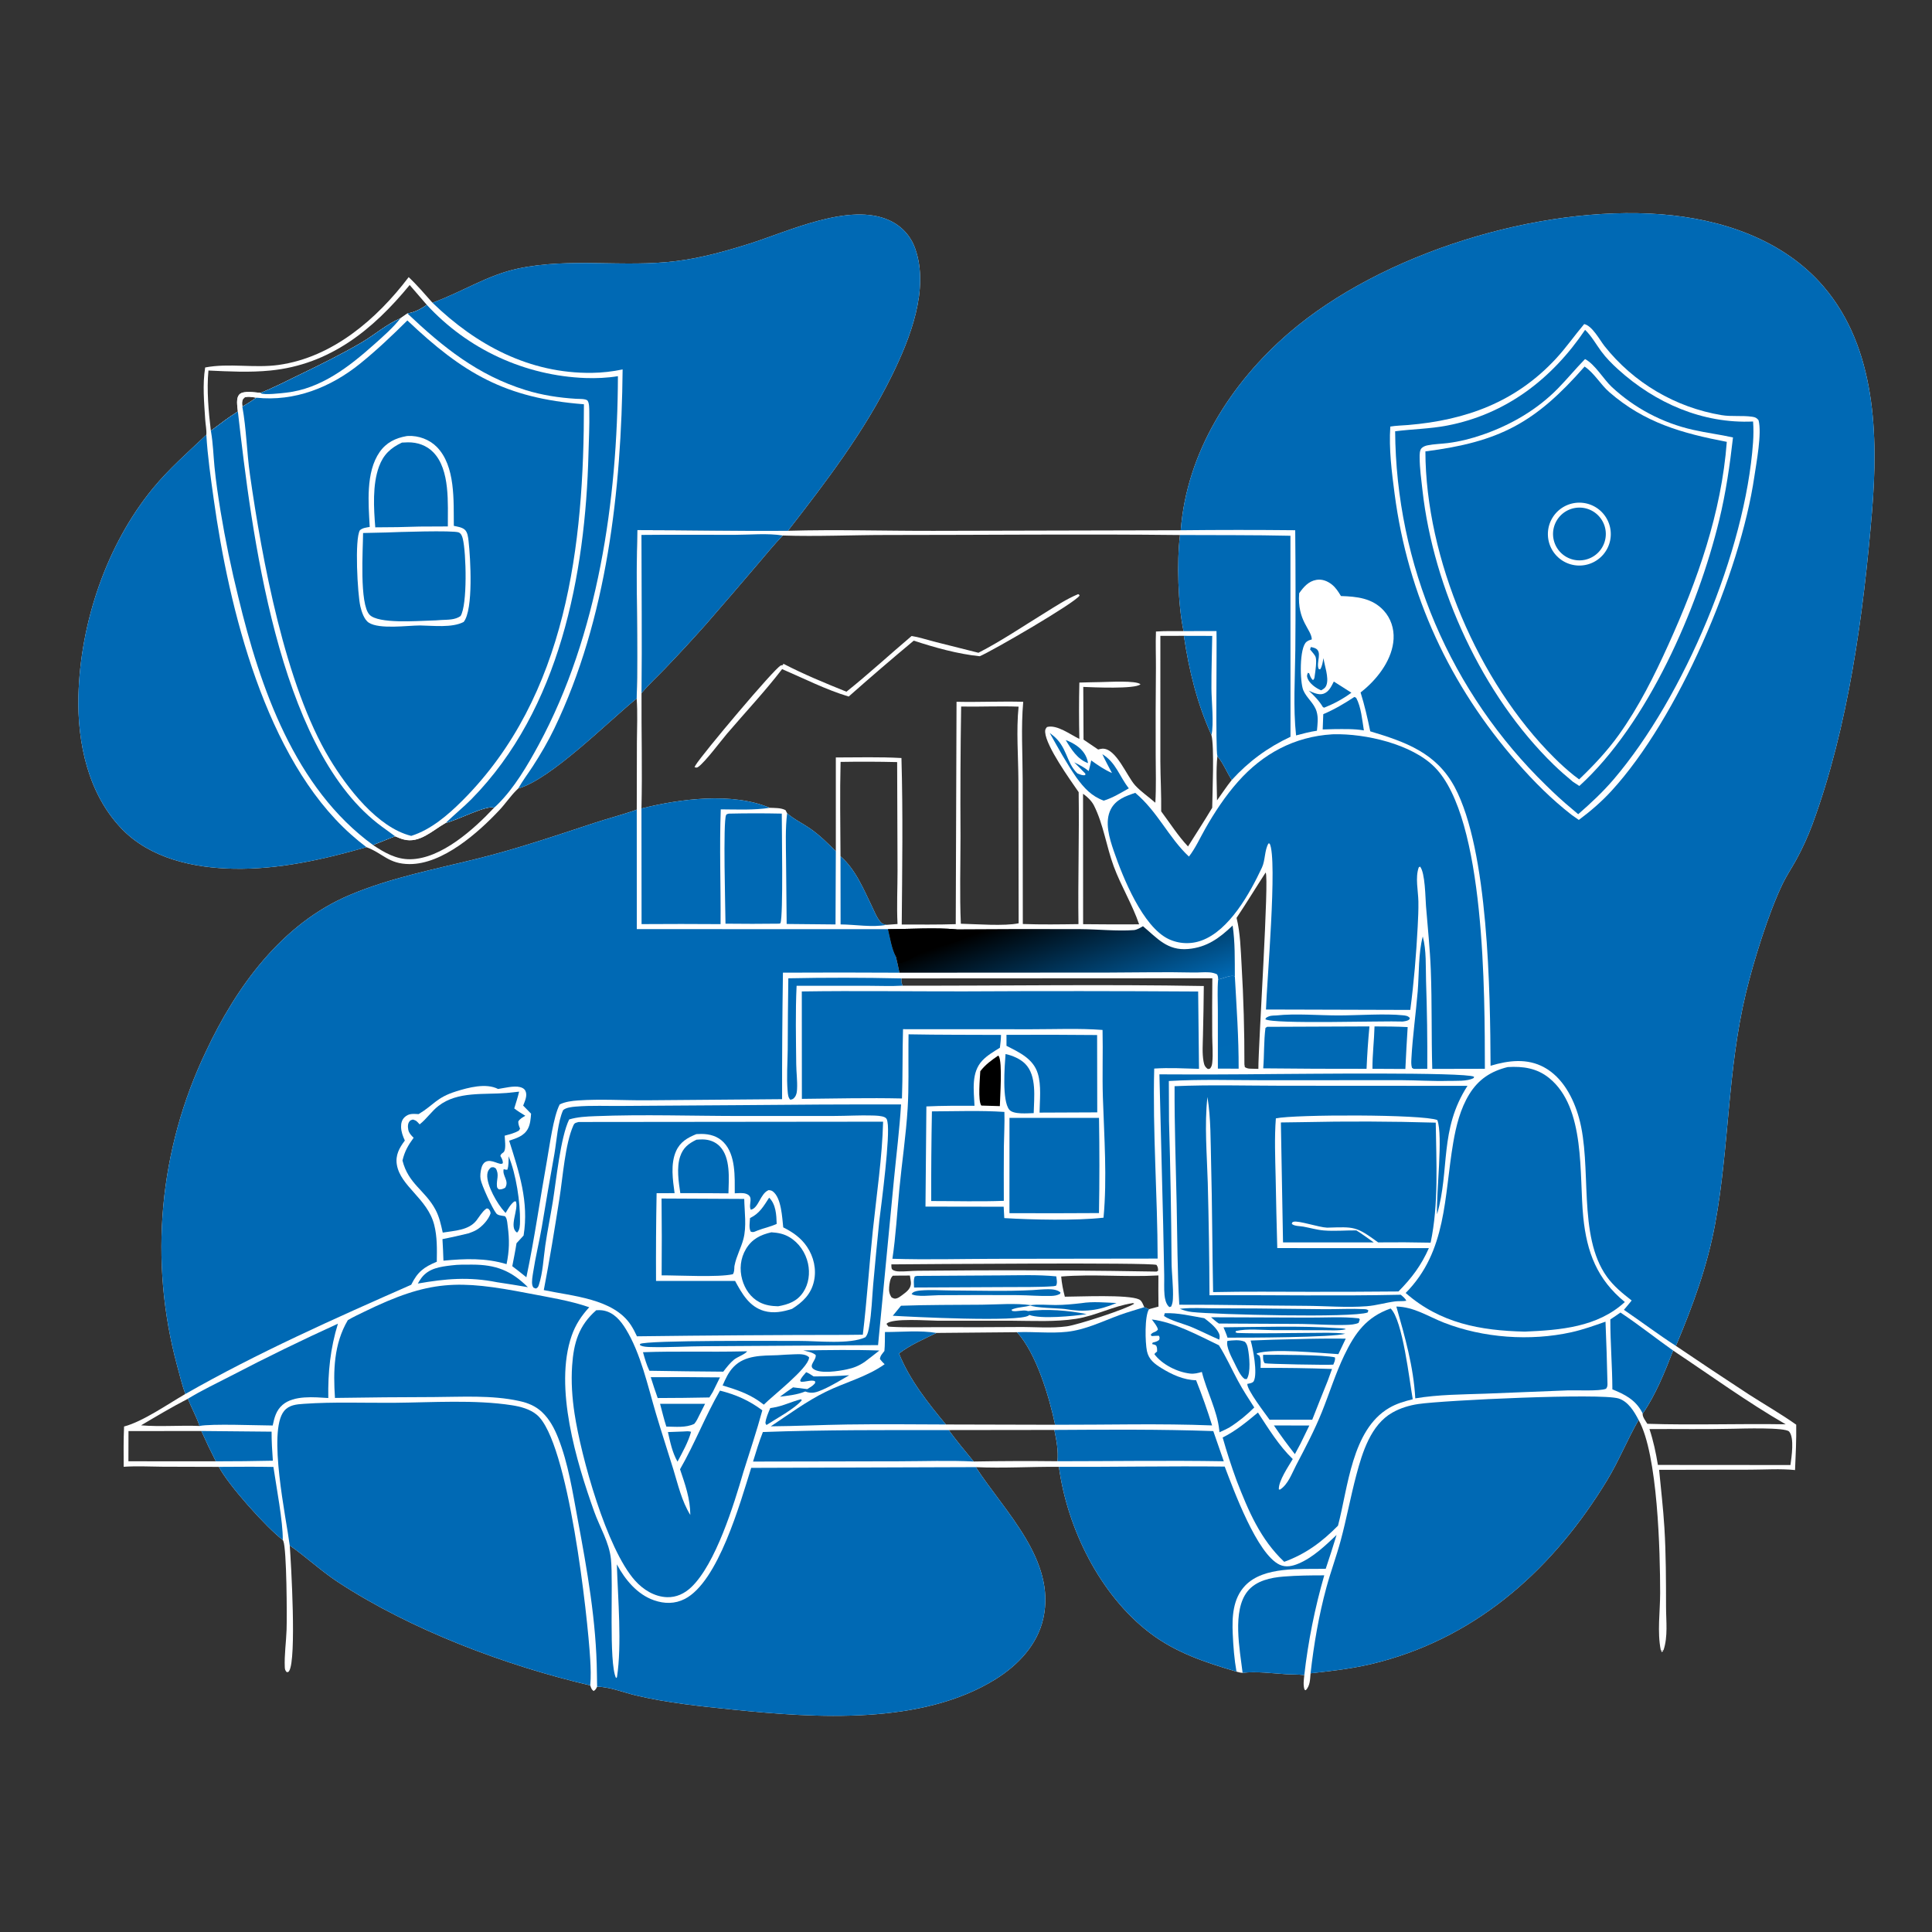
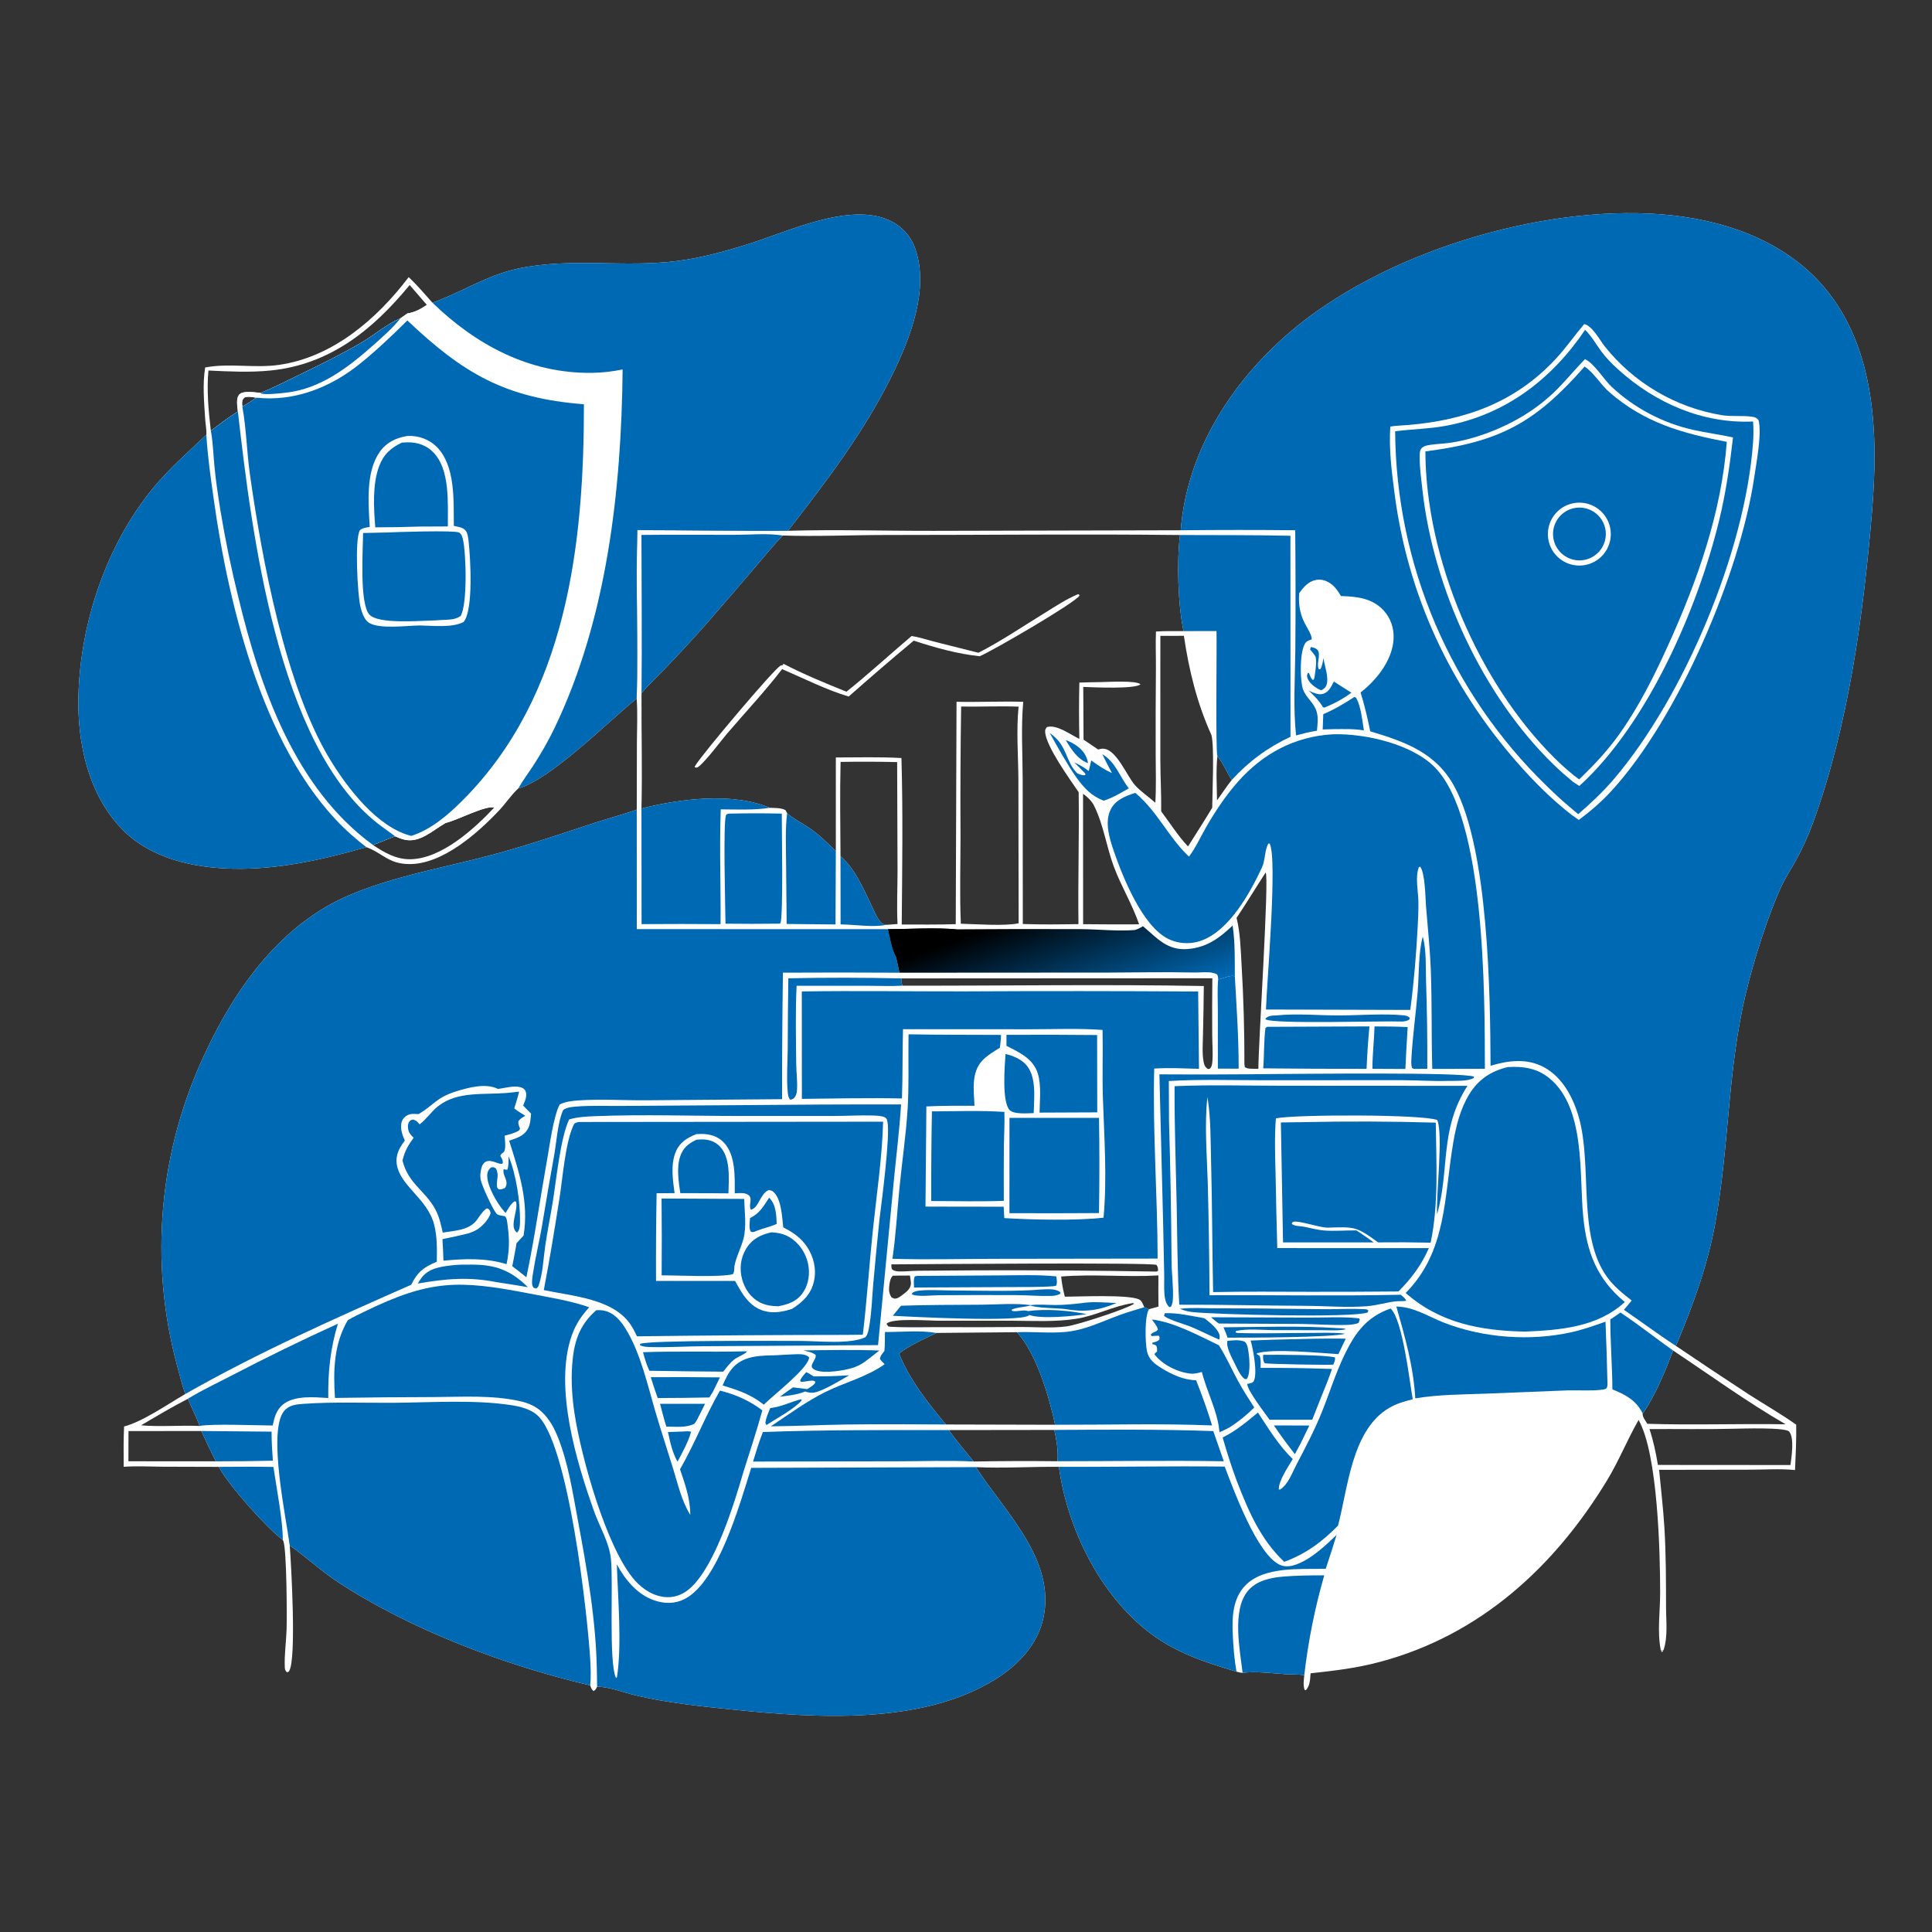
<svg xmlns="http://www.w3.org/2000/svg" width="1024" height="1024">
  <rect width="100%" height="100%" fill="#333333" stroke="none" />
  <path fill="white" d="M625.827 281.052C628.949 239.776 652.398 202.987 683.154 176.484C732.387 134.058 815.82 108.62 880.336 113.585C912.357 116.05 945.216 126.939 966.616 151.993C994.337 184.45 995.57 230.772 992.198 271.21C987.632 325.982 979.659 385.223 960.602 436.965Q956.934 446.81 951.881 456.021C949.575 460.164 946.886 464.187 944.827 468.455C937.306 484.049 929.365 509.632 925.309 526.579C915.559 567.319 916.547 608.018 909.063 648.66C904.895 671.297 897.172 692.209 888.276 713.356Q907.493 726.373 926.923 739.07C935.244 744.413 943.967 749.406 952.031 755.112C952.146 763.193 951.772 771.089 951.409 779.159C943.674 778.368 935.477 778.942 927.695 778.962L879.361 779.041C880.334 789.234 881.54 799.466 882.164 809.686C883.02 823.703 883.016 837.738 883.036 851.774C883.047 859.285 884.109 867.396 881.703 874.593L880.41 875.12L880.217 874.399L880.816 875.713L881.526 874.98L880.263 874.662C878.293 864.946 879.918 854.138 879.914 844.265C879.906 822.897 878.721 770.739 868.495 752.627C862.485 763.04 858.07 774.247 851.808 784.561C823.851 830.607 784.442 866.63 731.609 880.776C718.819 884.201 707.721 885.442 694.629 886.888C694.348 890.08 694.44 893.388 692.106 895.85L691.436 895.593C690.615 893.142 691.058 890.368 691.303 887.842C688.134 887.428 684.771 887.562 681.563 887.358C674.126 886.886 666.036 885.783 658.608 886.631C657.477 886.621 656.449 886.294 655.367 885.998C638.877 881.109 623.337 876.067 609.445 865.483C583.015 845.348 565.645 810.086 561.244 777.45C546.623 777.317 531.795 778.295 517.208 777.608C532.469 801.194 559.82 826.834 552.975 857.756C549.873 871.769 539.572 882.584 527.708 889.988C488.629 914.377 432.568 910.641 388.59 906.143C371.472 904.392 353.829 902.595 337.06 898.623C330.673 897.11 322.967 893.988 316.484 893.993C315.862 895.201 315.751 895.561 314.625 896.281C313.407 895.333 313.355 894.727 312.839 893.302C268.013 882.803 217.842 863.914 179.187 838.577C170.177 832.671 162.379 825.286 153.564 819.133C154.291 828.656 157.221 879.363 153.275 885.607C152.829 886.313 152.916 886.103 152.026 886.308C151.209 885.458 151 884.891 150.945 883.691C150.65 877.234 151.664 870.358 151.891 863.867C152.131 856.991 151.987 821.29 150.165 816.754C150.086 816.559 149.969 816.382 149.871 816.195C141.216 809.69 120.875 786.945 116.006 777.472L86.168 777.384C79.316 777.322 72.394 776.958 65.553 777.421C65.513 770.302 65.439 763.192 65.758 756.077C75.739 753.461 88.989 744.18 98.223 738.852C96.457 733.99 95.254 728.751 93.862 723.761Q93.167 721.189 92.529 718.602Q91.891 716.016 91.311 713.416Q90.731 710.816 90.209 708.203Q89.686 705.591 89.222 702.967Q88.758 700.344 88.352 697.711Q87.946 695.078 87.598 692.437Q87.251 689.795 86.962 687.147Q86.673 684.498 86.443 681.844Q86.213 679.19 86.042 676.531Q85.871 673.873 85.759 671.211Q85.647 668.549 85.595 665.886Q85.542 663.222 85.548 660.558Q85.554 657.894 85.619 655.231Q85.685 652.567 85.809 649.906Q85.933 647.245 86.117 644.587Q86.3 641.929 86.543 639.276Q86.785 636.623 87.086 633.976Q87.387 631.329 87.747 628.689Q88.107 626.05 88.525 623.418Q88.943 620.787 89.42 618.166Q89.896 615.545 90.431 612.935Q90.965 610.325 91.558 607.728Q92.15 605.13 92.8 602.547Q93.45 599.963 94.157 597.394Q94.864 594.826 95.627 592.273Q96.391 589.721 97.211 587.187Q98.032 584.652 98.908 582.136Q99.784 579.62 100.716 577.124Q101.648 574.628 102.635 572.154Q103.622 569.679 104.663 567.227Q105.705 564.775 106.801 562.347Q107.897 559.918 109.046 557.515C125.124 523.125 149.321 489.573 185.355 474.361C207.097 465.182 230.378 460.74 253.179 455.069C274.155 449.852 294.454 442.953 314.948 436.19C322.399 433.732 330.141 431.798 337.496 429.127L337.57 393.328C337.621 385.671 338 377.864 337.455 370.227C338.341 340.512 336.866 310.703 337.819 280.964C364.427 280.958 391.032 281.578 417.638 281.327C443.357 280.586 469.122 281.412 494.846 281.357L625.827 281.052ZM339.985 428.517C360.431 423.372 388.163 419.807 407.952 428.151C410.719 428.282 413.86 428.087 416.347 429.402L417.19 431.025C420.714 434.197 425.281 436.315 429.192 439.01C434.288 442.523 438.636 446.832 443.004 451.181L443.008 401.471C454.56 401.48 466.257 401.114 477.786 401.771C478.628 431.083 478.187 460.684 477.936 490.012C487.474 490.018 497.029 490.136 506.563 489.824L506.983 371.957C518.747 372.219 530.529 371.641 542.333 371.964C541.113 385.431 542.019 399.702 542.039 413.249L542.113 489.74C551.924 490.092 561.798 489.949 571.615 489.807C571.285 466.515 572.058 443.172 571.717 419.862C567.107 413.163 554.498 395.676 553.963 388.115C553.87 386.806 554.108 386.32 554.923 385.339C560.217 383.881 567.347 389.401 572.077 391.625Q571.73 376.701 572.082 361.777C575.871 361.706 579.653 361.543 583.444 361.516C587.228 361.49 602.296 360.537 604.485 362.695C601.555 365.346 579.243 364.279 574.153 364.08L574.296 392.008L582.042 397.257C582.721 397.094 583.543 396.847 584.254 396.815C591.621 396.482 597.221 411.448 601.711 416.317C604.759 419.622 608.949 422.477 612.352 425.458C612.846 417.062 612.561 408.548 612.543 400.135Q612.459 377.141 612.661 354.148C612.697 347.674 612.431 341.196 612.681 334.726C617.525 334.382 622.451 334.529 627.308 334.506C624.352 320.597 623.659 297.751 625.424 283.573C573.655 282.996 521.802 283.564 470.026 283.556C451.682 283.553 433.212 284.433 414.901 283.829C410.126 288.728 405.783 294.147 401.328 299.341Q387.876 315.158 374.24 330.816Q363.675 342.713 352.656 354.192C348.488 358.539 343.883 362.775 340.019 367.375C339.905 387.733 340.484 408.174 339.985 428.517ZM509.265 489.598C517.318 489.778 532.5 490.957 539.903 489.359L539.77 413.537C539.715 400.689 538.58 387.307 539.873 374.54C529.727 374.152 519.576 374.674 509.429 374.485Q508.884 408.892 509.093 443.301C509.091 458.669 508.596 474.248 509.265 489.598ZM539.026 706.099L496.352 706.483C489.588 709.789 482.509 712.784 476.495 717.377C481.949 731.077 491.94 743.779 501.354 755.004L559.238 755.151C556.113 740.331 549.266 717.283 539.026 706.099ZM558.819 757.895L502.826 757.966C507.03 763.7 511.542 769.157 516.075 774.631C530.855 774.36 545.723 774.321 560.504 774.483C560.993 768.813 559.959 763.426 558.819 757.895ZM482.278 676.071C479.266 676.089 476.238 676.042 473.229 676.147C471.741 677.423 471.426 680.334 471.264 682.22C471.085 684.317 471.386 685.923 472.567 687.66C473.731 688.232 474.149 688.55 475.482 688.095C476.242 687.836 477.34 687.082 477.979 686.578C479.957 685.063 482.339 683.546 482.751 680.879C482.911 679.845 482.681 678.782 482.529 677.76L482.386 676.755L482.278 676.071ZM114.406 774.533Q110.348 766.599 106.717 758.46L68.104 758.505L68.062 774.507L114.406 774.533ZM477.782 518.578C477.72 520.326 477.638 520.815 478.454 522.419C531.632 522.537 584.867 521.638 638.043 522.611Q637.923 535.667 637.596 548.72C637.526 553.225 637.097 558.185 637.907 562.629C638.243 564.474 638.667 565.57 640.243 566.62L641.357 566.361C642.184 565.357 642.387 564.445 642.523 563.183C643.015 558.616 642.515 553.482 642.502 548.862Q642.406 533.678 642.56 518.495L477.782 518.578ZM564.385 687.276C572.093 687.274 597.895 686.014 603.733 688.718C605.22 689.406 605.834 691.412 606.476 692.829L609.001 693.885L614.023 692.533Q613.9 684.27 613.982 676.006C596.824 677.007 579.528 675.184 562.448 676.58C562.759 680.265 563.464 683.698 564.385 687.276ZM645.042 424.221C647.653 420.643 650.073 416.855 652.856 413.417C650.161 409.229 648.485 404.689 645.239 400.798C644.439 408.438 644.965 416.531 645.042 424.221ZM74.768 755.46C85.035 756.315 95.465 755.362 105.775 755.793C104.115 750.858 101.501 746.226 99.582 741.377C91.115 745.748 82.966 750.614 74.768 755.46ZM445.527 403.826C445.104 420.466 445.41 437.204 445.48 453.851C453.399 460.658 457.701 471.252 462.161 480.444C463.451 483.102 464.757 486.497 466.748 488.705C467.693 489.752 468.547 489.985 469.918 490.175L475.706 489.752C475.233 480.322 475.714 470.806 475.709 461.361L475.506 403.922Q460.517 403.562 445.527 403.826ZM629.671 448.633C633.964 441.816 638.363 435.043 642.496 428.129C642.56 420.492 643.713 395.697 642.086 389.583C634.428 372.66 630.183 355.311 627.484 337.001L615.021 337.018L615.011 403.421C615.052 412.282 615.575 421.202 615.455 430.044C620.032 436.138 624.451 443.131 629.671 448.633ZM574.037 420.713L574.072 489.838Q588.917 490.006 603.763 489.919C600.102 479.228 594.193 469.692 590.3 459.185C586.427 448.729 584.837 436.874 579.824 426.938C578.575 424.463 576.298 422.312 574.037 420.713ZM600.421 690.674C589.878 692.241 580.766 697.413 570.21 699.025C559.121 700.719 547.647 700.073 536.463 700.015L497.205 700.015C492.23 699.993 472.799 698.451 469.912 701.618L470.342 702.743L470.497 702.17L470.751 703.055L472.123 703.214C480.515 703.703 489.005 703.396 497.414 703.41Q518.461 703.52 539.507 703.345C547.953 703.24 557.175 704.121 565.487 702.985C571.324 702.187 597.122 693.781 601.175 690.97C600.931 690.855 600.691 690.682 600.421 690.674ZM659.563 564.125L659.799 565.62C661.222 566.474 662.164 566.412 663.749 566.445L666.959 566.527C666.93 554.059 672.792 464.755 670.822 462.453C665.624 470.446 660.709 478.565 655.404 486.5C657.404 494.486 657.591 503.35 658.072 511.546Q659.619 537.813 659.563 564.125ZM878.718 776.439L908.25 776.472L948.977 776.486C949.541 772.319 951.158 762.071 948.277 758.76C946.236 756.413 923.062 757.19 918.544 757.27C903.796 757.626 889.005 757.341 874.249 757.432C876.324 763.684 877.649 769.947 878.718 776.439ZM886.799 715.82C882.455 727.018 877.529 739.375 870.653 749.259C870.452 750.968 872.236 753.129 873.123 754.642C897.538 755.427 922.012 754.49 946.451 754.912C925.922 743.074 906.535 728.931 886.799 715.82ZM613.012 673.965L613.815 673.496C613.762 672.005 613.747 671.689 612.979 670.426C609.505 669.044 488.711 670.028 472.434 670.148C472.485 670.892 472.342 672.331 472.912 672.834C473.902 673.707 475.424 673.863 476.689 673.891C479.918 673.962 483.186 673.56 486.427 673.523L518.233 673.289Q565.626 673.151 613.012 673.965Z" />
  <path fill="#0069B4" d="M625.827 281.052C628.949 239.776 652.398 202.987 683.154 176.484C732.387 134.058 815.82 108.62 880.336 113.585C912.357 116.05 945.216 126.939 966.616 151.993C994.337 184.45 995.57 230.772 992.198 271.21C987.632 325.982 979.659 385.223 960.602 436.965Q956.934 446.81 951.881 456.021C949.575 460.164 946.886 464.187 944.827 468.455C937.306 484.049 929.365 509.632 925.309 526.579C915.559 567.319 916.547 608.018 909.063 648.66C904.895 671.297 897.172 692.209 888.276 713.356C878.891 707.289 869.941 700.534 860.704 694.236C862.125 692.638 863.454 690.94 864.818 689.292C859.974 685.521 855.282 681.725 851.678 676.699C835.945 654.76 844.065 618.037 836.87 592.399C833.944 581.972 828.28 571.092 818.439 565.713C809.416 560.782 799.486 562.037 790.031 564.882C789.844 525.996 788.904 450.688 771.034 417.215C761.299 398.98 744.932 393.235 726.258 387.615C724.84 380.669 723.242 373.782 721.137 367.01C721.839 366.469 722.519 365.925 723.193 365.349C730.835 358.82 738.074 349.052 738.625 338.651C738.918 333.129 737.174 327.748 733.43 323.64C727.362 316.984 719.127 316.182 710.725 315.91C709.396 313.662 707.952 311.417 705.882 309.781C703.546 307.935 700.703 306.826 697.705 307.345C693.487 308.074 690.922 311.132 688.588 314.423C687.464 329.158 695.155 333.545 695.278 338.904C694.185 339.232 693.479 339.426 692.548 340.127C688.577 343.116 688.953 361.522 690.776 365.847C692.526 369.997 696.49 372.646 697.825 377.105C698.825 380.448 698.319 383.891 698.003 387.3C694.243 387.847 690.613 388.814 686.946 389.79C685.34 375.048 686.402 359.35 686.546 344.489Q686.81 312.762 686.493 281.035Q656.16 280.724 625.827 281.052Z" />
  <path fill="white" d="M839.651 171.765C843.913 172.646 847.841 180.143 850.422 183.431Q851.852 185.234 853.363 186.969Q854.874 188.705 856.464 190.369Q858.053 192.033 859.717 193.623Q861.38 195.212 863.115 196.724Q864.85 198.236 866.653 199.666Q868.455 201.097 870.322 202.443Q872.188 203.789 874.114 205.049Q876.04 206.308 878.021 207.478Q880.003 208.648 882.036 209.725Q884.069 210.803 886.15 211.786Q888.23 212.769 890.354 213.656Q892.477 214.543 894.639 215.331Q896.801 216.12 898.997 216.808Q901.192 217.497 903.417 218.084Q905.642 218.671 907.892 219.156Q910.142 219.64 912.411 220.021C917.837 220.93 923.329 220.098 928.734 220.887C930.246 221.108 931.127 221.468 932.07 222.729C933.917 229.676 930.915 245.259 929.848 252.558C922.338 303.939 889.317 380.865 854.072 419.234C848.774 425.002 843.067 429.913 836.806 434.574L833.01 431.915C822.376 423.645 813.007 414.276 804.146 404.154C768.471 363.4 746.208 315.519 739.169 261.746C737.626 249.956 736.098 237.99 736.889 226.087C739.992 225.561 743.209 225.53 746.346 225.266C777.068 222.691 803.428 213.075 824.757 190.019C830.075 184.27 834.587 177.75 839.651 171.765Z" />
  <path fill="#0069B4" d="M840.132 174.835C843.532 178.089 845.884 182.39 848.664 186.169C851.325 189.785 854.394 192.85 857.718 195.858C877.392 213.664 902.47 224.639 929.172 223.406C929.44 227.136 929.411 230.764 929.149 234.496C925.113 291.961 892.615 369.318 855.319 413.022C849.537 419.797 843.173 425.711 836.478 431.546L832.919 428.52C828.272 424.69 823.819 420.541 819.521 416.325Q817.174 414.042 814.884 411.702Q812.594 409.362 810.362 406.966Q808.131 404.57 805.96 402.119Q803.788 399.668 801.678 397.165Q799.568 394.661 797.521 392.106Q795.473 389.551 793.49 386.946Q791.506 384.341 789.588 381.688Q787.67 379.034 785.818 376.334Q783.965 373.634 782.181 370.889Q780.396 368.144 778.68 365.356Q776.964 362.567 775.317 359.737Q773.671 356.907 772.095 354.037Q770.518 351.167 769.014 348.259Q767.51 345.351 766.078 342.406Q764.646 339.462 763.287 336.483Q761.928 333.504 760.644 330.492Q759.359 327.481 758.15 324.438Q756.94 321.395 755.807 318.324Q754.673 315.252 753.615 312.153Q752.558 309.055 751.577 305.931Q750.597 302.807 749.694 299.659Q748.792 296.512 747.967 293.343Q747.143 290.174 746.397 286.986Q745.651 283.798 744.984 280.593Q744.318 277.387 743.731 274.166Q743.144 270.945 742.637 267.71Q742.129 264.475 741.703 261.229Q741.276 257.983 740.929 254.727Q740.583 251.471 740.317 248.208Q740.052 244.944 739.867 241.675Q739.682 238.406 739.578 235.134Q739.475 231.861 739.452 228.587C748.604 227.418 757.839 227.309 766.927 225.575C798.218 219.605 822.594 200.815 840.132 174.835Z" />
  <path fill="white" d="M840.096 190.318C845.346 193.039 849.793 200.838 854.192 205.02Q856.449 207.125 858.839 209.076Q861.23 211.028 863.745 212.817Q866.259 214.606 868.886 216.225Q871.513 217.844 874.242 219.286Q876.97 220.728 879.788 221.986Q882.606 223.245 885.5 224.314Q888.395 225.384 891.354 226.26Q894.313 227.136 897.324 227.814C904.336 229.41 911.496 230.286 918.523 231.853C916.855 246.596 914.744 261.147 911.244 275.582C899.874 322.479 873.351 383.603 837.079 416.584L833.7 414.373C830.197 411.464 826.784 408.505 823.517 405.333C785.759 368.676 759.77 311.923 753.937 259.858C753.302 254.186 752.482 248.341 752.447 242.631C752.438 241.088 752.351 238.486 753.625 237.4C754.552 236.609 755.548 236.252 756.73 236.015C760.135 235.334 763.807 235.276 767.263 234.848C773.64 234.058 779.802 232.488 785.869 230.39C800.753 225.242 814.697 217.173 825.764 205.862C830.691 200.827 835.172 195.369 840.096 190.318Z" />
  <path fill="#0069B4" d="M839.866 194.289C845.04 197.761 848.266 203.75 852.959 207.834C871.665 224.112 891.53 229.641 915.239 234.191C912.39 271.809 899.722 307.55 884.279 341.69C876.823 358.172 868.616 374.655 858.061 389.408C851.846 398.095 844.663 405.707 836.972 413.079L834.183 410.976Q828.657 406.533 823.661 401.501C783.498 361.591 755.63 295.937 755.489 239.252C794.749 234.221 813.629 224.207 839.866 194.289Z" />
  <path fill="white" d="M833.639 266.774Q834.042 266.689 834.448 266.624Q834.854 266.559 835.263 266.514Q835.672 266.469 836.083 266.445Q836.493 266.42 836.905 266.416Q837.316 266.412 837.727 266.428Q838.138 266.444 838.548 266.48Q838.958 266.516 839.365 266.572Q839.773 266.629 840.177 266.705Q840.582 266.782 840.982 266.878Q841.382 266.974 841.776 267.09Q842.171 267.206 842.56 267.341Q842.948 267.477 843.33 267.631Q843.711 267.785 844.084 267.958Q844.458 268.131 844.822 268.322Q845.186 268.513 845.541 268.722Q845.895 268.931 846.239 269.157Q846.583 269.383 846.915 269.626Q847.247 269.868 847.567 270.127Q847.887 270.386 848.193 270.66Q848.5 270.935 848.793 271.224Q849.086 271.513 849.364 271.816Q849.642 272.119 849.905 272.436Q850.167 272.752 850.414 273.081Q850.661 273.411 850.892 273.751Q851.122 274.092 851.335 274.444Q851.548 274.796 851.744 275.158Q851.94 275.52 852.117 275.891Q852.295 276.262 852.454 276.642Q852.613 277.021 852.753 277.408Q852.893 277.795 853.014 278.188Q853.135 278.581 853.236 278.98Q853.338 279.379 853.419 279.782Q853.501 280.185 853.562 280.592Q853.624 280.999 853.665 281.408Q853.706 281.818 853.727 282.228Q853.749 282.639 853.749 283.051Q853.75 283.462 853.731 283.873Q853.711 284.284 853.672 284.694Q853.632 285.103 853.572 285.51Q853.512 285.917 853.432 286.321Q853.353 286.724 853.253 287.124Q853.153 287.523 853.034 287.916Q852.915 288.31 852.776 288.698Q852.638 289.085 852.48 289.465Q852.323 289.845 852.147 290.217Q851.971 290.589 851.776 290.952Q851.582 291.314 851.37 291.667Q851.158 292.02 850.929 292.361Q850.701 292.703 850.455 293.033Q850.209 293.364 849.948 293.681Q849.686 293.999 849.409 294.303Q849.133 294.607 848.841 294.898Q848.549 295.188 848.244 295.463Q847.938 295.739 847.62 295.999Q847.301 296.259 846.97 296.503Q846.639 296.747 846.296 296.975Q845.953 297.202 845.599 297.413Q845.246 297.623 844.882 297.815Q844.519 298.008 844.146 298.182Q843.773 298.357 843.392 298.513Q843.012 298.668 842.624 298.805Q842.236 298.942 841.841 299.06Q841.447 299.177 841.048 299.275Q840.648 299.373 840.244 299.451Q839.844 299.528 839.441 299.586Q839.039 299.644 838.633 299.682Q838.228 299.72 837.821 299.738Q837.415 299.756 837.008 299.754Q836.601 299.752 836.194 299.731Q835.788 299.709 835.383 299.668Q834.978 299.626 834.576 299.565Q834.173 299.504 833.774 299.423Q833.375 299.343 832.981 299.242Q832.586 299.142 832.197 299.023Q831.808 298.904 831.425 298.766Q831.042 298.628 830.666 298.471Q830.291 298.315 829.923 298.14Q829.555 297.965 829.197 297.773Q828.838 297.58 828.489 297.371Q828.141 297.161 827.802 296.934Q827.464 296.708 827.138 296.465Q826.811 296.222 826.496 295.964Q826.182 295.706 825.88 295.432Q825.579 295.159 825.291 294.871Q825.003 294.583 824.73 294.281Q824.457 293.98 824.198 293.665Q823.94 293.351 823.697 293.024Q823.454 292.697 823.228 292.359Q823.001 292.021 822.792 291.672Q822.582 291.323 822.39 290.965Q822.197 290.606 822.023 290.238Q821.848 289.871 821.691 289.495Q821.535 289.119 821.397 288.736Q821.259 288.353 821.14 287.964Q821.021 287.575 820.921 287.18Q820.821 286.786 820.74 286.387Q820.659 285.988 820.598 285.586Q820.537 285.183 820.496 284.778Q820.455 284.373 820.433 283.967Q820.411 283.561 820.41 283.154Q820.408 282.747 820.426 282.34Q820.445 281.933 820.483 281.528Q820.521 281.123 820.578 280.72Q820.636 280.317 820.713 279.917Q820.791 279.518 820.887 279.122Q820.984 278.727 821.1 278.337Q821.216 277.947 821.351 277.563Q821.486 277.179 821.639 276.802Q821.793 276.425 821.964 276.056Q822.136 275.687 822.325 275.326Q822.515 274.966 822.721 274.616Q822.928 274.265 823.152 273.925Q823.375 273.585 823.615 273.256Q823.856 272.927 824.111 272.611Q824.367 272.294 824.638 271.99Q824.909 271.687 825.194 271.396Q825.479 271.106 825.779 270.83Q826.078 270.554 826.39 270.293Q826.703 270.032 827.027 269.787Q827.352 269.542 827.688 269.312Q828.024 269.083 828.371 268.87Q828.719 268.658 829.076 268.462Q829.433 268.267 829.799 268.089Q830.165 267.911 830.539 267.752Q830.914 267.592 831.295 267.451Q831.677 267.31 832.065 267.187Q832.453 267.065 832.847 266.961Q833.241 266.858 833.639 266.774Z" />
  <path fill="#0069B4" d="M834.941 269.206Q835.281 269.152 835.623 269.115Q835.965 269.078 836.308 269.058Q836.651 269.038 836.995 269.035Q837.339 269.032 837.683 269.045Q838.026 269.059 838.369 269.09Q838.712 269.12 839.052 269.168Q839.393 269.215 839.731 269.279Q840.069 269.343 840.403 269.424Q840.737 269.504 841.067 269.601Q841.397 269.698 841.722 269.811Q842.047 269.924 842.366 270.053Q842.685 270.182 842.997 270.326Q843.309 270.47 843.614 270.63Q843.919 270.789 844.215 270.964Q844.512 271.138 844.799 271.327Q845.087 271.515 845.365 271.718Q845.642 271.921 845.91 272.137Q846.178 272.353 846.435 272.581Q846.691 272.81 846.936 273.052Q847.182 273.293 847.415 273.546Q847.648 273.799 847.868 274.063Q848.088 274.327 848.295 274.602Q848.502 274.876 848.695 275.161Q848.889 275.445 849.068 275.739Q849.247 276.032 849.411 276.335Q849.576 276.637 849.725 276.946Q849.875 277.256 850.008 277.573Q850.142 277.89 850.261 278.213Q850.379 278.536 850.481 278.864Q850.583 279.193 850.669 279.526Q850.755 279.859 850.825 280.195Q850.894 280.532 850.947 280.872Q851 281.212 851.036 281.554Q851.072 281.896 851.091 282.239Q851.11 282.583 851.113 282.927Q851.115 283.271 851.1 283.614Q851.086 283.958 851.054 284.3Q851.023 284.643 850.975 284.983Q850.926 285.324 850.862 285.661Q850.797 285.999 850.715 286.333Q850.634 286.667 850.536 286.997Q850.438 287.327 850.324 287.651Q850.21 287.976 850.081 288.294Q849.951 288.613 849.806 288.925Q849.661 289.237 849.5 289.541Q849.34 289.845 849.165 290.141Q848.99 290.437 848.8 290.724Q848.611 291.011 848.408 291.289Q848.204 291.566 847.988 291.833Q847.771 292.1 847.541 292.356Q847.312 292.612 847.07 292.857Q846.828 293.101 846.574 293.334Q846.321 293.566 846.056 293.786Q845.791 294.005 845.516 294.212Q845.241 294.418 844.956 294.61Q844.671 294.803 844.377 294.981Q844.083 295.16 843.78 295.323Q843.478 295.487 843.168 295.635Q842.858 295.784 842.54 295.917Q842.223 296.05 841.9 296.168Q841.577 296.285 841.248 296.386Q840.919 296.488 840.586 296.573Q840.253 296.658 839.916 296.726Q839.579 296.795 839.239 296.847Q838.9 296.899 838.559 296.934Q838.218 296.969 837.876 296.987Q837.534 297.006 837.191 297.007Q836.848 297.009 836.506 296.994Q836.163 296.979 835.822 296.947Q835.481 296.915 835.141 296.866Q834.802 296.817 834.465 296.752Q834.129 296.687 833.796 296.605Q833.463 296.524 833.135 296.426Q832.806 296.328 832.483 296.214Q832.159 296.101 831.842 295.971Q831.525 295.842 831.214 295.697Q830.903 295.552 830.6 295.392Q830.297 295.232 830.002 295.057Q829.707 294.883 829.421 294.694Q829.135 294.505 828.858 294.302Q828.582 294.1 828.315 293.884Q828.049 293.668 827.794 293.439Q827.539 293.211 827.295 292.97Q827.051 292.729 826.819 292.476Q826.588 292.224 826.368 291.96Q826.149 291.696 825.943 291.422Q825.738 291.148 825.545 290.864Q825.353 290.581 825.175 290.288Q824.997 289.995 824.833 289.693Q824.67 289.392 824.521 289.083Q824.373 288.774 824.239 288.459Q824.106 288.143 823.988 287.821Q823.871 287.499 823.769 287.171Q823.667 286.844 823.582 286.512Q823.496 286.18 823.427 285.844Q823.358 285.509 823.305 285.17Q823.252 284.831 823.216 284.49Q823.18 284.149 823.161 283.807Q823.142 283.465 823.139 283.122Q823.137 282.779 823.151 282.437Q823.165 282.094 823.196 281.753Q823.228 281.412 823.275 281.072Q823.323 280.733 823.387 280.396Q823.452 280.059 823.532 279.726Q823.613 279.393 823.71 279.064Q823.807 278.736 823.92 278.412Q824.033 278.088 824.162 277.771Q824.291 277.453 824.435 277.142Q824.579 276.831 824.738 276.527Q824.897 276.224 825.071 275.928Q825.245 275.633 825.433 275.346Q825.621 275.06 825.823 274.783Q826.025 274.505 826.24 274.239Q826.455 273.972 826.683 273.716Q826.911 273.46 827.152 273.216Q827.392 272.971 827.644 272.739Q827.896 272.506 828.159 272.287Q828.422 272.067 828.695 271.86Q828.969 271.654 829.252 271.461Q829.536 271.268 829.828 271.089Q830.121 270.91 830.421 270.746Q830.722 270.581 831.031 270.432Q831.339 270.283 831.655 270.149Q831.97 270.015 832.292 269.896Q832.614 269.778 832.941 269.675Q833.268 269.572 833.599 269.486Q833.931 269.4 834.267 269.33Q834.602 269.26 834.941 269.206Z" />
  <path fill="#0069B4" d="M98.223 738.852C96.457 733.99 95.254 728.751 93.862 723.761Q93.167 721.189 92.529 718.602Q91.891 716.016 91.311 713.416Q90.731 710.816 90.209 708.203Q89.686 705.591 89.222 702.967Q88.758 700.344 88.352 697.711Q87.946 695.078 87.598 692.437Q87.251 689.795 86.962 687.147Q86.673 684.498 86.443 681.844Q86.213 679.19 86.042 676.531Q85.871 673.873 85.759 671.211Q85.647 668.549 85.595 665.886Q85.542 663.222 85.548 660.558Q85.554 657.894 85.619 655.231Q85.685 652.567 85.809 649.906Q85.933 647.245 86.117 644.587Q86.3 641.929 86.543 639.276Q86.785 636.623 87.086 633.976Q87.387 631.329 87.747 628.689Q88.107 626.05 88.525 623.418Q88.943 620.787 89.42 618.166Q89.896 615.545 90.431 612.935Q90.965 610.325 91.558 607.728Q92.15 605.13 92.8 602.547Q93.45 599.963 94.157 597.394Q94.864 594.826 95.627 592.273Q96.391 589.721 97.211 587.187Q98.032 584.652 98.908 582.136Q99.784 579.62 100.716 577.124Q101.648 574.628 102.635 572.154Q103.622 569.679 104.663 567.227Q105.705 564.775 106.801 562.347Q107.897 559.918 109.046 557.515C125.124 523.125 149.321 489.573 185.355 474.361C207.097 465.182 230.378 460.74 253.179 455.069C274.155 449.852 294.454 442.953 314.948 436.19C322.399 433.732 330.141 431.798 337.496 429.127L337.516 492.452L470.672 492.483C471.783 496.912 472.638 502.869 474.791 506.835C475.462 509.735 476.159 512.629 476.706 515.556Q445.839 515.372 414.972 515.535Q414.474 549.058 414.519 582.584L342.365 583.174C330.431 583.24 318.307 582.433 306.411 583.256C303.091 583.486 299.71 583.919 296.674 585.343C293.321 591.63 291.295 607.356 289.97 614.713C286.238 635.43 283.334 656.386 278.994 676.98C276.518 675.007 274.064 672.997 271.521 671.111C272.275 667.071 273.149 663.018 273.753 658.955L277.517 654.851C280.39 636.91 275.174 621.45 269.869 604.596C273.724 603.282 277.727 602.136 279.794 598.269C281.085 595.855 281.267 592.957 281.483 590.279L277.29 585.988C278.172 583.678 279.663 580.678 278.507 578.24C277.928 577.016 276.874 576.505 275.632 576.182C272.381 575.338 267.32 576.687 263.981 577.181C257.603 573.894 248.26 576.413 241.703 578.468C231.208 581.756 230.059 585.601 221.882 590.5C219.033 590.371 216.709 590.01 214.447 592.145C212.969 593.54 212.542 595.386 212.583 597.357C212.636 599.899 213.542 602.23 214.575 604.518C211.657 608.396 209.501 612.247 210.338 617.303C212.236 628.772 226.545 635.244 230.124 649.131C231.775 655.537 231.604 662.186 231.51 668.748C224.585 671.605 221.295 674.166 217.949 680.945C177.633 698.723 136.529 716.974 98.223 738.852Z" />
  <path fill="#0069B4" d="M184.362 699.698C187.086 698.086 190.001 696.738 192.845 695.348C227.852 678.232 242.888 678.293 280.193 685.523C290.964 687.611 301.911 689.288 312.312 692.866C308.132 697.429 305.026 702.105 302.984 707.994C293.522 735.275 305.546 774.843 314.931 801.16C317.909 809.513 322.885 817.405 323.816 826.373C325.135 839.07 322.523 881.25 326.511 889.382L327.003 888.975C329.675 871.581 327.501 847.193 326.939 829.142C331.297 837.232 337.713 845.076 346.646 848.184C352.122 850.088 357.701 850.163 362.934 847.482C380.719 838.373 392.29 796.632 398.15 777.998L517.208 777.608C532.469 801.194 559.82 826.834 552.975 857.756C549.873 871.769 539.572 882.584 527.708 889.988C488.629 914.377 432.568 910.641 388.59 906.143C371.472 904.392 353.829 902.595 337.06 898.623C330.673 897.11 322.967 893.988 316.484 893.993C316.412 891.725 316.396 889.462 316.373 887.194C316.094 859.403 311.189 832.064 306.116 804.828C303.467 790.607 301.21 775.721 295.87 762.205C293.857 757.11 291.307 752.238 287.278 748.44C283.752 745.118 279.751 743.559 275.103 742.539C260.572 739.351 244.696 740.406 229.878 740.469Q203.707 740.514 177.539 740.933C176.58 726.626 176.897 712.356 184.362 699.698Z" />
  <path fill="#0069B4" d="M153.564 819.133C151.744 804.817 141.763 758.69 150.556 747.885C153.201 744.635 157.062 744.337 160.949 744.062C176.813 742.939 193.195 743.639 209.111 743.505C228.987 743.338 251.738 741.766 271.292 744.806C275.886 745.52 280.91 746.837 284.538 749.873C301.339 763.929 311.525 857.148 312.816 879.411C313.085 884.035 313.267 888.683 312.839 893.302C268.013 882.803 217.842 863.914 179.187 838.577C170.177 832.671 162.379 825.286 153.564 819.133Z" />
-   <path fill="#0069B4" d="M694.629 886.888C696.355 871.635 698.991 856.218 703.021 841.395C705.293 833.035 708.332 824.891 710.59 816.53C713.696 805.027 715.836 793.261 718.901 781.736C722.07 769.816 726.53 755.222 737.952 748.723C742.208 746.302 746.927 744.874 751.754 744.158C765.239 742.157 848.366 738.256 857.878 741.223C862.977 742.813 866.187 748.146 868.495 752.627C862.485 763.04 858.07 774.247 851.808 784.561C823.851 830.607 784.442 866.63 731.609 880.776C718.819 884.201 707.721 885.442 694.629 886.888Z" />
  <path fill="#0069B4" d="M561.244 777.45C590.531 777.584 619.842 776.98 649.123 777.316C653.866 789.707 666.253 823.815 678.295 829.364C681.583 830.879 685.057 830.075 688.27 828.719C695.959 825.476 702.444 819.207 708.411 813.557Q705.66 822.564 702.661 831.491C689.393 831.824 669.865 830.028 659.953 840.421C653.389 847.304 652.972 857.04 653.376 865.989C653.674 872.59 654.198 879.497 655.367 885.998C638.877 881.109 623.337 876.067 609.445 865.483C583.015 845.348 565.645 810.086 561.244 777.45Z" />
  <defs>
    <linearGradient id="gradient_0" gradientUnits="userSpaceOnUse" x1="578.929" y1="543.048" x2="556.84" y2="480.658">
      <stop offset="0" stop-color="#0069B4" />
      <stop offset="1" stop-color="black" />
    </linearGradient>
  </defs>
  <path fill="url(#gradient_0)" d="M506.672 492.563Q539.718 492.313 572.765 492.457C581.932 492.518 591.922 493.618 600.936 492.971C602.634 492.849 604.343 491.727 605.802 490.915C613.368 497.274 618.69 503.986 629.802 502.985C639.747 502.089 646.299 497.217 653.315 490.564C654.656 499.45 654.421 508.55 654.496 517.516C652.29 516.494 648.239 518.752 645.644 519.105C645.613 518.015 645.597 517.365 645.038 516.413C643.628 515.757 642.413 515.463 640.852 515.363C638.082 515.187 635.279 515.517 632.498 515.453C617.503 515.109 602.523 515.462 587.525 515.486L476.706 515.556C476.159 512.629 475.462 509.735 474.791 506.835C472.638 502.869 471.783 496.912 470.672 492.483C481.884 492.453 495.732 491.558 506.672 492.563Z" />
  <path d="M470.672 492.483C481.884 492.453 495.732 491.558 506.672 492.563C506.961 492.663 507.247 492.772 507.538 492.863C511.333 494.056 517.722 493.391 521.722 493.252C520.704 494.415 519.034 494.559 517.558 494.959C514.246 495.859 510.876 497.745 507.568 498.879C501.397 500.993 494.638 502.431 488.676 504.981C485.152 506.488 480.578 510.167 476.832 510.493C476.486 509.716 476.159 508.926 475.802 508.156C475.535 507.581 475.24 507.266 474.791 506.835C472.638 502.869 471.783 496.912 470.672 492.483Z" />
  <path fill="#0069B4" d="M658.608 886.631C657.154 874.428 652.952 853.693 661.254 843.382C665.792 837.747 673.518 836.154 680.369 835.605C687.492 835.034 694.737 834.963 701.881 834.965Q698.134 847.94 695.485 861.182Q692.836 874.424 691.303 887.842C688.134 887.428 684.771 887.562 681.563 887.358C674.126 886.886 666.036 885.783 658.608 886.631Z" />
  <path fill="#0069B4" d="M116.006 777.472C125.638 777.45 135.288 777.301 144.918 777.505C146.422 787.821 150.043 806.684 149.871 816.195C141.216 809.69 120.875 786.945 116.006 777.472Z" />
  <defs>
    <linearGradient id="gradient_1" gradientUnits="userSpaceOnUse" x1="656.665" y1="564.505" x2="643.308" y2="519.585">
      <stop offset="0" stop-color="#006BB7" />
      <stop offset="1" stop-color="#0069B4" />
    </linearGradient>
  </defs>
  <path fill="url(#gradient_1)" d="M645.644 519.105C648.239 518.752 652.29 516.494 654.496 517.516C655.401 533.789 656.572 550.121 656.509 566.423L645.501 566.387L645.485 535.474C645.484 530.094 645.149 524.448 645.644 519.105Z" />
  <path fill="white" d="M571.425 314.921C572.024 315.147 571.724 314.954 572.215 315.647C569.736 319.623 525.911 345.025 519.277 347.82C507.503 346.608 495.519 343.224 484.297 339.559Q466.844 354.112 449.83 369.176C437.939 365.64 425.954 359.541 414.534 354.64C405.446 366.464 395.051 377.505 385.355 388.847C382.153 392.594 373.566 404.117 370.047 406.489C369.206 407.056 369.076 406.816 368.129 406.66C368.357 406.146 368.399 406.017 368.733 405.47C372.338 399.565 410.417 354.285 413.789 352.749C414.164 352.579 414.592 352.571 414.993 352.481L415.188 351.788C425.96 357.398 437.374 362.09 448.638 366.621C460.453 357.198 471.625 346.855 483.175 337.094C487.033 337.664 490.899 338.998 494.684 339.965L518.596 345.982C530.732 339.745 542.198 331.969 553.814 324.811C559.489 321.313 565.248 317.464 571.425 314.921Z" />
  <path fill="#0069B4" d="M706.022 389.213C706.3 389.2 706.579 389.182 706.857 389.175C723.631 388.765 748.256 394.313 760.451 406.657C787.343 433.876 786.928 527.552 787.015 566.483L759.127 566.542C758.624 549.097 759.02 531.61 758.355 514.17C757.923 502.834 756.706 491.546 755.809 480.242C755.456 475.792 755.388 462.611 752.661 459.301L751.959 459.735C750.03 465.192 751.672 472.091 751.777 477.814C751.858 482.235 751.632 486.716 751.404 491.133C750.645 505.795 749.401 520.717 747.477 535.276L688.75 535.108L670.996 535.063C671.298 522.46 677.224 455.224 672.949 447.123L672.324 447.032C670.174 450.669 670.695 455.895 668.846 459.843C662.53 473.332 651.565 493.223 636.758 498.526Q636.233 498.716 635.699 498.88Q635.165 499.044 634.624 499.181Q634.082 499.319 633.535 499.43Q632.987 499.54 632.435 499.624Q631.883 499.708 631.327 499.764Q630.772 499.82 630.214 499.85Q629.656 499.878 629.098 499.88Q628.539 499.882 627.981 499.856Q627.423 499.83 626.867 499.776Q626.312 499.723 625.759 499.642Q625.206 499.562 624.658 499.454Q624.11 499.346 623.568 499.212Q623.026 499.077 622.491 498.916Q621.957 498.755 621.43 498.568Q620.904 498.381 620.388 498.168Q619.871 497.955 619.366 497.717C605.629 491.116 595.187 465.19 590.327 451.055C588.034 444.386 585.283 435.544 588.786 428.855C591.467 423.735 596.601 421.951 601.715 420.224C613.718 430.321 619.348 443.888 630.161 453.999C633.586 449.592 636.04 444.124 638.801 439.252C643.751 430.519 649.512 421.809 656.174 414.299C669.381 399.41 686.098 390.43 706.022 389.213Z" />
  <path fill="#0069B4" d="M306.703 594.678L468.065 594.515C467.562 613.682 464.637 632.972 462.633 652.033C460.692 670.488 459.517 688.992 457.311 707.424L448.375 707.521Q392.985 707.561 337.599 708.272C336.636 706.215 335.635 704.224 334.389 702.323C325.168 688.25 303.327 686.997 288.223 683.775C291.352 667.656 293.964 651.37 296.535 635.151C298.289 624.09 299.523 606.223 303.899 596.502C304.573 595.006 305.256 595.117 306.703 594.678Z" />
  <path fill="white" d="M369.078 601.102C369.988 601.034 370.886 600.997 371.799 601.004C376.272 601.038 380.452 602.215 383.618 605.536C390.016 612.246 389.416 623.822 389.438 632.474C391.243 632.416 393.709 632.12 395.442 632.733C399.871 634.298 396.444 638.273 397.934 641.179C402.143 640.397 402.884 632.618 407.377 630.793C408.247 630.878 408.913 630.942 409.64 631.497C414.136 634.93 414.55 645.226 415.131 650.526C420.197 653.098 424.495 656.025 427.722 660.803C431.304 666.107 432.808 672.704 431.433 678.998C429.927 685.897 425.542 690.093 419.818 693.719C414.995 695.295 409.958 696.264 404.956 694.821C397.068 692.546 393.272 685.62 389.612 678.932L347.71 678.937Q347.586 655.679 348.014 632.424L357.548 632.401C356.585 625.387 355.336 616.967 358.267 610.258C360.453 605.255 364.282 603.076 369.078 601.102Z" />
  <path fill="#0069B4" d="M350.636 635.237L394.459 635.452C394.598 642.32 395.794 650.038 394.012 656.745C392.751 661.49 390.3 665.801 389.348 670.649C389.309 670.851 389.274 671.055 389.237 671.258C389.153 672.67 389.261 674.16 388.431 675.363C380.815 677.112 359.502 675.919 350.687 675.963Q350.858 655.6 350.636 635.237Z" />
  <path fill="#0069B4" d="M408.849 653.141C412.339 653.375 415.33 653.899 418.395 655.705C423.463 658.693 427.004 663.945 428.255 669.66C429.38 674.802 428.683 680.45 425.731 684.885C422.491 689.753 417.892 691.377 412.422 692.354C408.973 692.275 405.693 691.829 402.591 690.217C397.895 687.777 394.816 683.275 393.398 678.259C391.839 672.746 392.424 666.928 395.386 661.982C398.552 656.695 403.085 654.472 408.849 653.141Z" />
  <path fill="#0069B4" d="M369.132 604.065C370.172 603.988 371.216 603.913 372.258 603.913C375.737 603.915 379.102 605.071 381.541 607.62C387.306 613.643 386.285 624.773 386.089 632.501L376.533 632.426L360.578 632.384C359.682 626.316 358.509 618.914 360.494 612.97C362.046 608.322 364.9 606.129 369.132 604.065Z" />
  <path fill="#0069B4" d="M407.663 634.801C411.261 638.323 411.519 643.949 411.659 648.678C408.405 650.23 404.76 650.916 401.391 652.241C399.958 652.797 399.413 653.314 397.927 652.8C396.815 650.965 397.425 647.713 397.529 645.6C402.606 643.165 404.669 639.38 407.663 634.801Z" />
  <path fill="#0069B4" d="M424.969 525.491C453.526 525.064 482.118 525.496 510.68 525.457Q572.865 525.127 635.049 525.527L635.496 566.505C627.598 566.303 619.642 565.83 611.755 566.365C610.891 599.926 613.508 633.515 613.573 667.082L526.671 667.201C508.813 667.246 490.839 667.729 472.993 667.176C474.799 655.085 475.491 642.623 476.656 630.439C478.023 616.142 480.211 601.697 481.077 587.393C481.751 576.272 481.418 564.939 481.496 553.792L481.548 548.211C497.874 548.522 514.223 548.438 530.552 548.524C530.517 550.817 530.247 553.043 529.972 555.316C526.779 557.317 523.266 559.343 520.667 562.098C514.619 568.506 516.16 578.008 516.509 586.076C508.001 586.065 499.503 586.021 491.002 586.432L490.525 639.519L531.974 639.58L532.289 645.618C546.99 646.497 570.502 647.038 584.894 645.395C586.835 624.226 585.243 602.925 584.553 581.756C584.163 569.822 584.648 557.84 584.374 545.892C571.99 544.956 559.217 545.529 546.778 545.524L478.62 545.491C478.254 557.731 478.507 569.974 478.053 582.215C460.392 581.817 442.677 582.244 425.014 582.419L424.969 525.491Z" />
  <path fill="#0069B4" d="M799.128 565.566C807.196 565.098 814.533 566.083 821.073 571.376C840.592 587.173 836.894 622.608 839.171 645.172C841.049 663.787 846.53 678.083 861.197 690.101C846.699 703.457 826.981 704.974 808.213 705.785C784.513 705.259 763.306 701.322 745.033 685.308C766.98 663.155 765.353 634.219 770.232 605.683C771.749 596.809 773.978 587.744 778.732 579.992C783.568 572.104 790.209 567.742 799.128 565.566Z" />
  <path fill="#0069B4" d="M622.55 575.699C641.363 574.877 660.348 575.445 679.181 575.464L777.793 575.52C762.754 598.885 768.555 619.771 761.67 643.606C761.176 632.255 764.93 602.039 761.828 593.659C754.229 590.542 686.1 590.63 676.232 592.757C675.447 603.007 675.882 613.6 676.114 623.876Q676.451 642.698 676.984 661.516L757.338 661.524C753.34 670.613 748.19 677.465 741.208 684.501Q717.73 684.718 694.25 684.68C677.168 684.673 660.054 684.456 642.976 684.837C642.498 662.015 642.511 639.199 641.911 616.377C641.607 604.836 641.83 592.811 639.966 581.408C638.307 596.323 639.722 611.896 640.141 626.89Q640.929 656.692 641.057 686.504C674.857 686.338 708.626 686.982 742.428 686.24C743.554 687.212 744.739 688.052 745.359 689.442C743.392 689.774 741.437 689.521 739.467 689.769C734.418 690.404 729.513 691.929 724.426 692.323C713.761 693.149 702.507 692.162 691.782 692.115C669.548 692.019 647.271 691.434 625.05 691.524C624.004 673.852 624.034 656.045 623.659 638.344C623.217 617.45 622.458 596.603 622.55 575.699Z" />
  <path fill="#0069B4" d="M316.052 694.425C317.41 694.389 318.75 694.375 320.089 694.649C325.403 695.736 328.926 699.942 331.636 704.334C339.615 717.266 343.343 734.658 347.645 749.139C350.587 759.042 353.819 768.842 356.854 778.714C359.388 786.958 361.301 795.578 365.881 802.967C365.843 794.314 363.152 786.849 360.429 778.742C368.221 765.218 373.78 750.602 381.602 737.052C390.092 739.197 397.024 742.254 404.052 747.498C401.102 758.429 397.426 769.277 394.046 780.086C389.023 797.37 379.293 829.012 366.353 841.277C362.805 844.64 358.47 846.703 353.521 846.538C346.895 846.317 340.875 842.552 336.56 837.719C321.484 820.832 307.985 772.057 304.528 749.293C303.253 740.903 302.652 732.316 303.238 723.838C304.073 711.741 306.721 702.574 316.052 694.425Z" />
  <path fill="#0069B4" d="M625.424 283.573C644.922 283.691 664.465 283.524 683.957 283.966L683.99 390.502C671.848 396.206 661.904 403.529 652.856 413.417C650.161 409.229 648.485 404.689 645.239 400.798C644.213 397.788 645.008 343.238 644.766 334.465L627.308 334.506C624.352 320.597 623.659 297.751 625.424 283.573Z" />
  <path fill="#0069B4" d="M737.046 693.531C743.491 699.554 747.08 732.21 748.782 741.632C744.38 742.709 740.146 743.951 736.214 746.269C716.42 757.934 714.518 788.461 709.16 808.646C700.623 817.276 692.112 823.633 680.66 827.794C667.976 815.818 661.683 800.793 655.48 784.86Q651.322 773.527 648.036 761.911C655.02 758.428 660.779 753.633 666.733 748.672C672.411 757.304 677.723 766.087 685.179 773.33C682.983 777.141 677.56 784.925 677.809 789.423L678.411 789.524C682.732 786.8 684.723 780.903 687.028 776.51C691.857 767.301 696.747 758.037 700.629 748.376C704.648 738.373 707.861 727.963 712.539 718.237C718.255 706.355 724.301 698.026 737.046 693.531Z" />
  <path fill="#0069B4" d="M690.185 594.765Q725.583 593.985 760.974 595.028C761.258 615.753 762.581 638.304 758.254 658.64Q744.351 658.331 730.445 658.496C718.534 649.809 717.936 650.265 703.4 650.684C699.033 650.539 687.939 646.731 685.579 647.576C684.771 647.866 684.988 647.833 684.661 648.662C686.017 649.945 688.932 649.799 690.795 650.136C694.408 650.789 697.89 651.847 701.574 652.158C707.205 652.633 713.208 652.076 718.907 652.132C722.058 654.087 725.068 656.361 728.105 658.494L680.028 658.496L678.89 594.924L690.185 594.765Z" />
  <path fill="#0069B4" d="M606.476 692.829L609.001 693.885C606.62 697.522 606.948 711.487 607.9 716.096C608.822 720.558 611.962 722.898 615.65 725.17C621.15 728.559 627.405 731.439 633.959 731.557Q638.672 743.364 642.437 755.507C614.717 754.406 586.97 755.216 559.238 755.151C556.113 740.331 549.266 717.283 539.026 706.099C547.848 705.712 556.695 706.831 565.502 705.883C575.242 704.836 584.173 700.4 593.264 697.049C597.592 695.454 602.084 694.249 606.476 692.829Z" />
  <path fill="#0069B4" d="M740.099 692.5C749.532 692.671 756.863 697.74 765.342 701.047C786.17 709.171 811.051 710.946 832.862 706.119C839.053 704.749 844.976 702.604 850.95 700.511Q851.65 717.062 852.002 733.625C851.945 734.847 851.924 735.043 851.252 736.055C848.084 737.463 835.127 736.771 830.97 736.926L787.442 738.668C775.003 739.11 762.434 739.104 750.131 741.161C749.181 724.302 744.678 708.629 740.099 692.5Z" />
  <path fill="#0069B4" d="M268.515 579.298L275.136 578.598C274.462 581.586 273.447 584.552 272.564 587.488C274.41 588.948 276.43 590.139 278.426 591.38C277.013 592.247 275.567 592.933 274.705 594.406C274.692 595.707 274.981 596.557 275.456 597.738L275.636 598.177L275.084 599.188C272.775 600.631 270.083 601.199 267.483 601.935C267.558 603.991 268.213 608.359 267.282 610.169C266.7 611.301 265.638 611.11 265.2 612.669C265.953 613.984 266.549 614.9 266.531 616.474C265.143 618.124 260.559 613.896 257.265 615.855C256.046 616.58 255.476 617.881 255.132 619.193C254.666 620.972 254.401 623.223 254.724 625.039C255.304 628.288 260.896 640.405 263.029 643.122C263.849 644.167 265.643 644.266 266.873 644.494C267.722 644.651 267.595 644.463 268.146 645.325C268.798 646.346 268.954 648.76 269.112 649.969C270.06 657.236 269.982 662.838 268.488 670.021C257.305 666.657 246.527 667.099 235.037 668.183C234.967 664.381 234.696 660.567 234.51 656.769Q241.518 655.38 248.454 653.664C249.75 653.176 251.095 652.693 252.309 652.021C255.397 650.313 258.973 646.433 260.019 643.09C259.818 641.723 259.731 641.642 258.783 640.625C257.734 640.503 258.118 640.349 257.385 640.9C255.545 642.283 253.983 644.994 252.561 646.829C248.447 652.139 240.855 652.274 234.662 653.303C233.707 649.03 232.854 644.95 230.762 641.055C225.275 630.84 216.425 627.521 213.326 615.105C214.432 610.282 216.363 606.95 219.234 603.041C218.279 602.106 217.328 601.155 216.757 599.926C216.174 598.671 215.967 596.257 216.629 594.994C217.263 593.786 217.664 593.727 218.872 593.376C220.772 593.911 221.106 594.522 222.42 595.942C226.127 593.043 228.704 589.002 232.435 586.127C242.651 578.257 256.536 580.318 268.515 579.298Z" />
  <path fill="#0069B4" d="M339.982 283.524C356.401 283.339 372.845 283.491 389.267 283.473C397.416 283.464 406.907 282.529 414.901 283.829C410.126 288.728 405.783 294.147 401.328 299.341Q387.876 315.158 374.24 330.816Q363.675 342.713 352.656 354.192C348.488 358.539 343.883 362.775 340.019 367.375C340.318 339.459 339.998 311.447 339.982 283.524Z" />
  <path fill="#0069B4" d="M339.985 428.517C360.431 423.372 388.163 419.807 407.952 428.151C399.852 429.484 390.249 429.015 382.017 428.972C381.277 449.299 382.065 469.496 381.92 489.807Q360.982 489.649 340.044 489.8L339.985 428.517Z" />
  <path fill="#0069B4" d="M535.045 592.497L582.502 592.512Q582.913 617.735 582.482 642.957Q558.753 643.126 535.023 643.003L535.045 592.497Z" />
  <path fill="#0069B4" d="M391.576 585.758Q434.576 585.316 477.579 585.362C476.769 598.67 475.084 612.004 473.8 625.279L465.391 712.939L373.925 713.513C364.229 713.547 354.366 714.223 344.704 713.959C342.847 713.908 341.078 713.835 339.345 713.112L339.173 712.354C342.361 710.211 414.621 710.751 423.957 710.723C433.264 710.694 450.492 712.675 458.676 708.76C460.026 707.287 460.397 704.731 460.74 702.785C461.994 695.664 462.189 688.125 462.802 680.915Q464.326 663.888 466.069 646.881C467.25 637.466 471.928 601.903 470.367 594.557C470.135 593.462 470.045 592.761 468.994 592.215C467.362 591.368 464.313 591.296 462.461 591.24C455.776 591.037 448.96 591.465 442.257 591.479L392.763 591.501C367.07 591.497 341.059 590.574 315.399 591.595C310.78 591.778 306.127 591.997 301.675 593.325C297.074 602.71 294.795 625.812 292.983 637.008C291.736 644.717 290.135 652.384 289.018 660.11C288.035 666.906 287.748 674.483 285.625 680.991C285.258 682.116 285.076 682.443 284.017 682.964L282.813 682.51C282.453 682 282.348 681.929 282.164 681.232C281.673 679.371 282.296 676.204 282.593 674.251C283.805 666.286 285.789 658.36 287.158 650.415Q290.364 630.913 293.865 611.463C295.032 604.6 295.665 594.559 298.456 588.416C299.958 587.003 303.154 586.69 305.141 586.519C313.351 585.817 322.018 586.268 330.29 586.16L391.576 585.758Z" />
  <path fill="#0069B4" d="M179.107 701.585C175.069 714.711 173.785 727.294 174.004 740.981C166.673 740.539 155.732 739.414 149.744 744.62C146.329 747.587 145.443 751.338 144.535 755.546C136.597 755.515 111.855 754.508 105.775 755.793C104.115 750.858 101.501 746.226 99.582 741.377C106.888 736.895 114.868 733.163 122.478 729.208Q150.422 714.636 179.107 701.585Z" />
  <path fill="#0069B4" d="M469.04 706.003C477.798 706.028 487.718 704.999 496.352 706.483C489.588 709.789 482.509 712.784 476.495 717.377C481.949 731.077 491.94 743.779 501.354 755.004C483.913 754.935 466.436 754.765 448.997 755.014C435.515 755.206 422.03 755.873 408.547 755.983C417.949 749.744 427.52 742.667 437.662 737.685C447.983 732.615 459.406 729.803 468.872 723.071C467.949 722.195 467.173 721.352 466.39 720.339C466.476 718.57 467.718 717.439 468.756 716.04C469.072 712.732 468.987 709.327 469.04 706.003Z" />
  <path fill="#0069B4" d="M493.937 589.053C506.661 588.999 519.66 588.504 532.353 589.343C532.542 595.473 532.16 601.659 532.073 607.795Q531.974 622.13 532.044 636.465C519.272 636.949 506.353 636.573 493.565 636.572Q493.488 612.81 493.937 589.053Z" />
  <path fill="#0069B4" d="M404.343 759.005C437.194 757.79 469.958 757.987 502.826 757.966C507.03 763.7 511.542 769.157 516.075 774.631C502.919 773.977 489.509 774.5 476.33 774.514L399.126 774.661C400.729 769.381 402.327 764.147 404.343 759.005Z" />
  <path fill="#0069B4" d="M386.232 431.244Q400.295 430.924 414.358 431.231C414.323 438.588 415.221 485.368 413.654 489.312L413.029 489.562Q398.778 489.75 384.526 489.572C384.472 481.862 383.172 435.482 384.833 432.016C385.119 431.417 385.651 431.437 386.232 431.244Z" />
  <path fill="white" d="M696.967 310.011C698.48 310.025 700.152 309.979 701.625 310.334C705.188 311.195 707.066 315.245 708.831 318.117C716.406 319.713 723.486 318.407 730.002 323.777C733.682 326.81 735.484 331.123 735.778 335.821C736.37 345.293 730.875 353.403 725.016 360.255C723.085 362.226 720.529 364.334 717.688 364.647C713.405 365.118 709.839 361.895 706.642 359.516C705.728 355.77 705.355 351.864 704.038 348.217C702.433 343.772 699.062 339.539 696.635 335.501C693.642 330.522 689.219 322.527 690.937 316.582C691.893 313.275 694.104 311.657 696.967 310.011Z" />
  <path fill="#0069B4" d="M533.453 548.495Q557.473 548.348 581.493 548.592L581.565 589.577L550.985 589.709C551.08 583.174 552 575.317 550.065 569.012C547.638 561.098 540.235 557.782 533.463 554.313L533.453 548.495Z" />
  <path fill="#0069B4" d="M558.819 757.895C586.961 757.733 614.936 757.511 643.067 758.506L648.625 774.502C619.221 774.004 589.902 774.481 560.504 774.483C560.993 768.813 559.959 763.426 558.819 757.895Z" />
  <path fill="#0069B4" d="M687.013 709.774Q700.138 709.368 713.268 709.509L709.362 717.726C699.228 717.089 674.541 714.642 666.211 717.268L666.106 717.689L667.567 718.556C668.452 720.559 668.16 722.873 668.129 725.025Q687.069 724.903 705.997 725.581L703.708 731.877C700.906 738.72 698.234 745.621 695.509 752.494L672.902 752.491C670.662 749.324 660.78 736.521 661.11 733.492C662.127 733.288 664.007 733.045 664.531 732.019C666.624 727.921 664.151 714.81 662.866 710.509Q674.935 709.99 687.013 709.774Z" />
  <path fill="#0069B4" d="M417.19 431.025C420.714 434.197 425.281 436.315 429.192 439.01C434.288 442.523 438.636 446.832 443.004 451.181L442.845 489.973L416.949 489.722L416.622 455.813C416.549 447.566 416.2 439.227 417.19 431.025Z" />
  <path fill="#0069B4" d="M610.503 699.347C622.409 700.8 635.264 707.868 646.039 713.016C649.858 719.064 652.769 725.601 656.162 731.888C658.78 736.741 661.797 741.366 664.783 745.998C660.704 750.023 656.605 753.41 651.764 756.486C650.026 757.483 648.164 758.285 646.351 759.135C646.339 759.007 646.329 758.879 646.316 758.751L646.247 758.113C645.166 747.623 639.564 737.463 637.013 727.166C634.919 727.752 632.983 728.271 630.786 728.022C623.967 727.246 616.018 723.257 611.874 717.793C612.224 717.127 612.002 717.427 612.714 716.797C612.904 716.629 613.098 716.467 613.29 716.302C613.279 715.285 613.348 714.425 612.939 713.474C612.604 712.697 611.408 712.607 610.633 712.368L610.949 711.603C612.269 711.26 613.451 711.077 614.44 710.065C614.613 708.98 614.784 708.996 614.236 707.968C612.98 707.985 611.75 708.051 610.5 708.147L609.878 707.511C610.912 705.77 612.669 706.315 613.718 704.659C613.363 702.822 611.58 700.875 610.503 699.347Z" />
  <path fill="#0069B4" d="M671.617 544.235L725.837 544.019Q724.775 555.238 724.306 566.498Q696.919 566.542 669.534 566.242C670.102 559.149 669.812 551.859 670.723 544.814L671.617 544.235Z" />
  <path fill="#0069B4" d="M858.87 695.669C868.384 701.985 877.462 709.214 886.799 715.82C882.455 727.018 877.529 739.375 870.653 749.259C870.572 749.067 870.506 748.867 870.409 748.682C866.959 742.049 861.244 739.045 854.593 736.403C854.543 724.037 853.495 711.697 853.503 699.327C855.332 698.174 857.092 696.9 858.87 695.669Z" />
  <path fill="#0069B4" d="M676.317 569.251C686.665 569.242 776.478 568.132 781.273 570.686L781.1 571.366C777.777 573.256 771.487 572.793 767.622 572.898C759.258 573.125 750.867 572.541 742.5 572.507L669.734 572.548C653.04 572.532 636.177 571.979 619.507 572.96L619.6 594.12Q620.704 631.342 620.949 668.58C620.987 675.101 621.985 682.003 621.662 688.431C621.586 689.955 621.375 691.124 620.728 692.505L619.839 692.777C619.676 692.642 619.5 692.522 619.352 692.371C617.944 690.934 617.396 688.298 617.216 686.359C616.892 682.87 617.128 679.217 617.051 675.702L616.509 649.208L614.513 569.426Q645.416 569.599 676.317 569.251Z" />
  <path fill="#0069B4" d="M412.029 718.282C415.017 718.098 418.015 717.884 421.007 717.803C423.588 717.732 426.837 717.485 428.8 719.348C428.801 719.485 428.82 719.623 428.804 719.759C428.145 725.414 409.361 739.903 404.839 744.5L401.925 742.382C396.097 738.436 389.692 736.326 383.005 734.329C384.56 730.755 386.094 727.282 388.858 724.438C394.927 718.192 403.981 718.533 412.029 718.282Z" />
  <path fill="#0069B4" d="M477.552 692.065C491.838 691.556 506.09 691.643 520.38 691.518C528.912 691.443 538.136 690.58 546.586 691.784C543.243 692.936 539.128 692.696 536.087 694.19L536.504 694.836C539.124 695.314 541.83 694.201 544.342 694.749C544.516 694.787 544.682 694.857 544.852 694.912C554.475 693.596 566.422 694.548 575.966 696.515C568.922 697.592 551.701 699.258 545.548 696.947C545.439 697.048 545.342 697.164 545.22 697.25C540.129 700.864 482.81 697.945 473.196 697.378L477.552 692.065Z" />
  <path fill="#0069B4" d="M106.717 758.46L143.945 758.811C143.94 764.003 144.238 769.031 144.625 774.207Q129.517 774.538 114.406 774.533Q110.348 766.599 106.717 758.46Z" />
  <path fill="#0069B4" d="M417.829 518.518Q447.806 517.902 477.782 518.578C477.72 520.326 477.638 520.815 478.454 522.419C472.265 522.793 465.861 522.479 459.646 522.482L422.215 522.494C421.558 536.291 421.878 550.248 422.02 564.056C422.065 568.382 422.687 572.925 422.459 577.216C422.378 578.74 422.236 580.11 421.333 581.385C420.601 582.419 420.037 582.728 418.822 582.858C417.712 581.665 417.608 579.958 417.47 578.367C416.84 571.146 417.421 563.513 417.507 556.255Q417.561 537.385 417.829 518.518Z" />
  <path fill="#0069B4" d="M393.969 716.251L395.99 716.204C395.116 717.707 390.686 719.273 389.095 720.59C386.863 722.438 385.112 724.729 383.351 727.008Q363.771 726.877 344.193 726.53C342.668 723.333 341.738 720.104 340.8 716.698C358.509 716.06 376.25 716.673 393.969 716.251Z" />
-   <path fill="#0069B4" d="M627.484 337.001L642.507 337.041C642.363 346.299 642.048 355.588 642.088 364.844C642.116 371.382 643.481 383.811 642.086 389.583C634.428 372.66 630.183 355.311 627.484 337.001Z" />
  <path fill="#0069B4" d="M486.055 676.254L530.143 675.99C539.993 675.955 550.042 675.529 559.848 676.506C560.05 678.214 560.554 679.934 559.724 681.467L558.378 681.727C550.17 682.31 541.837 682.1 533.605 682.18L484.476 682.414C484.413 680.507 484.081 678.296 484.863 676.519L486.055 676.254Z" />
  <path fill="#0069B4" d="M445.48 453.851C453.399 460.658 457.701 471.252 462.161 480.444C463.451 483.102 464.757 486.497 466.748 488.705C467.693 489.752 468.547 489.985 469.918 490.175C462.502 491.67 453.171 489.999 445.526 489.963L445.48 453.851Z" />
  <path fill="#0069B4" d="M532.957 558.652C536.611 559.456 540.704 561.163 543.361 563.832C549.644 570.146 548.046 581.811 547.884 589.975C544.786 590.01 537.129 590.837 534.937 588.15C531.004 583.33 532.497 565.042 532.957 558.652Z" />
  <path fill="#0069B4" d="M570.559 412.159C565.307 404.591 560.872 396.525 556.38 388.495C556.545 388.618 556.711 388.74 556.875 388.866L557.671 389.483C565.774 395.694 564.867 403.941 571.014 409.909C572.367 410.419 573.712 411.158 575.176 410.816L575.285 410.073Q572.364 407.027 569.354 404.067C572.163 405.417 574.617 406.668 577.038 408.664C577.492 406.798 578.002 404.928 578.374 403.045C581.95 405.619 585.314 407.931 589.364 409.722C587.632 406.419 585.823 403.121 584.26 399.734C591.553 404.18 593.295 411.524 598.307 417.829C593.989 420.273 589.774 422.885 585.004 424.359C578.476 421.972 574.567 417.646 570.559 412.159Z" />
  <path fill="#0069B4" d="M728.525 544.027C734.388 544.048 740.236 544.059 746.092 544.372Q745.394 555.469 744.873 566.576L727.428 566.487C727.382 559.002 728.336 551.518 728.525 544.027Z" />
-   <path fill="#0069B4" d="M754.098 496.343C756.082 503.715 755.608 512.382 755.835 519.996Q756.629 543.242 756.495 566.501L749.875 566.531C748.905 566.472 749.425 566.601 748.371 565.964C747.891 564.336 747.981 562.824 748.07 561.148C748.702 549.299 750.428 537.343 751.409 525.494C752.185 516.114 751.697 505.381 754.098 496.343Z" />
+   <path fill="#0069B4" d="M754.098 496.343C756.082 503.715 755.608 512.382 755.835 519.996Q756.629 543.242 756.495 566.501L749.875 566.531C748.905 566.472 749.425 566.601 748.371 565.964C747.891 564.336 747.981 562.824 748.07 561.148C748.702 549.299 750.428 537.343 751.409 525.494C752.185 516.114 751.697 505.381 754.098 496.343" />
  <path fill="#0069B4" d="M239.267 670.684C242.777 670.202 246.736 670.274 250.287 670.279C262.786 670.296 270.871 673.391 279.785 682.238Q271.613 680.823 263.409 679.602C248.601 676.632 236.185 677.715 221.452 680.313C222.078 679.252 222.71 678.176 223.463 677.198C227.334 672.17 233.403 671.374 239.267 670.684Z" />
  <path fill="#0069B4" d="M344.91 729.941Q363.256 729.817 381.6 730.043L377.831 737.701L375.992 740.683Q362.291 740.965 348.588 740.985Q346.639 735.5 344.91 729.941Z" />
  <path fill="#0069B4" d="M425.756 715.739C439.174 715.577 452.675 715.305 466.086 715.8C463.554 717.874 460.895 719.825 458.305 721.829C455.208 723.939 452.425 725.045 448.791 725.813C444.43 726.736 434.913 728.258 431.172 725.62C428.371 723.645 432.779 720.909 432.328 718.166C430.516 716.648 427.994 716.365 425.756 715.739Z" />
  <path fill="#0069B4" d="M625.357 693.697Q625.92 693.629 626.484 693.577C631.896 693.052 637.402 693.388 642.832 693.433L665.747 693.514L702.257 693.9C709.168 693.938 716.225 693.532 723.117 693.877C724.04 693.923 724.541 693.956 725.28 694.566L724.873 695.647C717.009 698.597 643.962 696.771 631.822 695.4C629.521 695.141 627.503 694.572 625.357 693.697Z" />
  <path fill="#0069B4" d="M269.575 612.826C273.555 622.285 275.797 637.296 275.615 647.46C275.579 649.438 275.582 651.822 274.076 653.292C269.426 650.458 275.085 640.894 273.401 636.727L272.548 636.811C270.482 638.467 269.337 640.649 267.995 642.886C267.789 642.669 267.58 642.456 267.377 642.237C263.668 638.229 257.799 628.176 258.266 622.513C258.401 620.864 258.959 619.902 260.198 618.792C261.604 618.553 261.556 618.513 262.759 619.267C264.785 622.645 263.05 625.221 263.386 628.663C263.487 629.699 263.715 629.79 264.468 630.413C265.893 630.449 266.503 630.17 267.735 629.547C270.085 625.824 266.078 623.249 266.959 619.686C267.702 619.916 268.087 619.991 268.888 619.997C269.705 617.761 269.52 615.186 269.575 612.826Z" />
  <path fill="#0069B4" d="M641.893 698.176L693.605 698.354C702.314 698.4 711.676 697.757 720.292 698.753L720.714 699.376L720.068 701.176C718.072 702.005 715.881 702.147 713.741 702.222C705.838 702.501 697.789 701.831 689.873 701.72L646.021 701.497C644.535 700.507 643.234 699.352 641.893 698.176Z" />
  <path fill="#0069B4" d="M717.847 369.399L718.795 369.844C721.464 374.813 721.964 381.597 722.886 387.127C717.636 386.241 712.271 386.427 706.966 386.459L701.058 386.626L701.363 378.527C707.275 376.005 712.495 372.916 717.847 369.399Z" />
-   <path d="M529.082 559.485C529.177 559.582 529.297 559.66 529.368 559.776C531.394 563.057 530.029 581.573 529.937 586.266L520.121 585.974C518.222 583.397 519.412 571.346 519.565 567.775C522.246 564.277 525.487 561.942 529.082 559.485Z" />
  <path fill="#0069B4" d="M676.367 538.217C686.844 537.068 698.976 538.218 709.646 538.2C719.434 538.185 734.299 537.139 743.43 538.11C744.998 538.277 746.268 538.354 747.274 539.627L746.88 540.435C745.808 541.16 744.718 541.248 743.471 541.434C733.106 540.989 674.701 542.952 670.65 540.215L671.07 539.45C672.886 538.266 674.236 538.269 676.367 538.217Z" />
  <path fill="#0069B4" d="M349.849 744.042L373.701 744.049L369.454 752.489C369.025 753.327 368.559 753.934 367.978 754.668C363.52 756.845 358.022 756.163 353.172 756.117C351.877 752.171 350.93 748.055 349.849 744.042Z" />
  <path fill="#0069B4" d="M648.485 703.498C668.378 703.353 688.769 702.617 708.607 703.913C709.602 703.978 712.773 703.932 713.305 704.538C709.241 705.43 704.715 705.028 700.549 705.032L674.732 704.996C668.501 704.94 661.193 704.111 655.116 705.451L654.819 706.166L655.875 706.502C668.672 706.914 681.588 706.499 694.397 706.463C700.535 706.446 706.923 706.137 713.013 706.896C706.832 708.899 660.052 709.042 650.597 708.984C650.031 707.111 649.227 705.307 648.485 703.498Z" />
  <path fill="#0069B4" d="M547.202 683.782C549.996 683.592 552.846 683.323 555.647 683.317C557.708 683.312 560.583 683.552 562.097 685.08L561.833 685.79C560.317 686.568 558.911 686.818 557.206 686.87C551.293 687.05 545.175 686.497 539.225 686.45Q518.347 686.341 497.47 686.489C494.173 686.502 485.719 687.554 483.162 685.883C483.373 685.632 483.538 685.333 483.797 685.13C484.812 684.333 486.696 684.086 487.942 683.98C493.296 683.528 498.96 683.948 504.346 683.973C518.576 684.041 532.992 684.514 547.202 683.782Z" />
  <path fill="#0069B4" d="M669.464 718.093C676.435 717.999 702.101 718.03 707.534 719.438C707.815 720.961 707.229 721.852 706.688 723.282C703.886 723.585 671.484 722.966 670.346 722.55C669.289 721.193 669.479 719.727 669.464 718.093Z" />
  <path fill="#0069B4" d="M650.584 710.688C653.614 710.404 656.832 709.933 659.712 711.127C660.812 712.101 661.138 713.324 661.414 714.725C662.193 718.682 663.073 727.653 660.805 730.95L659.674 730.879C657.393 729.325 655.474 724.798 654.232 722.314C652.905 719.66 649.604 713.61 650.584 710.688Z" />
  <path fill="#0069B4" d="M427.282 727.296C428.606 727.73 430.03 728.799 431.242 729.526Q440.688 729.559 450.113 728.918C445.581 731.476 440.996 734.381 436.228 736.462C432.82 737.949 430.369 738.883 426.783 737.517C422.509 739.257 417.944 739.686 413.408 740.28C415.649 738.538 417.992 736.943 420.326 735.328L427.858 736.256C429.122 735.451 430.73 734.64 431.675 733.46C432.256 732.735 432.087 733.103 431.938 732.026C429.721 731.191 426.849 732.645 424.393 732.32L424.112 731.623C424.822 729.974 426.125 728.651 427.282 727.296Z" />
  <path fill="#0069B4" d="M617.322 696.04C624.176 695.695 631.562 697.545 638.302 698.68C640.818 700.566 643.812 702.931 645.484 705.633C646.451 707.197 646.672 708.27 646.242 710.046C641.327 707.924 636.55 705.493 631.617 703.401C627.574 701.687 620.187 699.88 616.967 697.504L617.322 696.04Z" />
  <path fill="#0069B4" d="M675.189 755.513L693.97 755.557L689.301 765.156L686.312 770.731C682.418 765.768 678.705 760.752 675.189 755.513Z" />
  <path fill="#0069B4" d="M706.956 361.231L716.27 367.156C711.654 370.543 707.179 372.929 701.87 375.073L701.183 374.805C699.148 371.374 696.587 368.78 693.69 366.09C695.947 367.077 698.957 368.575 701.481 367.692C704.408 366.667 705.625 363.793 706.956 361.231Z" />
  <path fill="#0069B4" d="M573.216 690.697C579.181 689.729 585.763 690.379 591.782 690.624C582.091 694.71 574.751 695.596 564.378 693.804C560.837 693.36 548.268 693.264 545.933 691.804C550.303 691.163 555.087 691.689 559.518 691.683C564.127 691.676 568.644 691.217 573.216 690.697Z" />
  <path fill="#0069B4" d="M362.24 758.722C363.625 758.632 364.939 758.453 366.288 758.866C364.882 764.164 361.653 769.873 359.093 774.708C356.295 769.778 355.254 764.49 354.015 759.027L362.24 758.722Z" />
  <path fill="#0069B4" d="M694.76 342.954C695.473 343.066 696.158 343.217 696.835 343.478C701.355 345.223 697.316 351.204 698.968 354.618L699.688 354.79C700.84 353.184 701.065 350.738 701.473 348.824C702.02 352.879 704.432 359.089 703.074 363.012C702.527 364.593 701.597 365.126 700.245 365.89C697.579 364.817 693.989 362.311 693.008 359.447C692.567 358.161 692.764 357.786 693.217 356.59L693.879 356.862C694.395 358.237 694.727 359.531 695.922 360.478C696.758 359.722 696.671 359.233 696.836 358.131C697.19 355.762 697.951 350.519 697.351 348.377C696.987 347.077 695.197 345.347 694.374 344.236L694.76 342.954Z" />
  <path fill="#0069B4" d="M424.576 741.623L424.949 742.202C421.387 746.537 411.252 752.022 406.218 755.305L405.675 754.247C405.973 751.445 407.195 748.882 408.259 746.302C408.447 746.278 408.635 746.257 408.822 746.229C409.133 746.182 409.443 746.127 409.755 746.079C414.828 745.293 419.573 742.857 424.576 741.623Z" />
  <path fill="#0069B4" d="M564.86 392.253C566.845 392.929 568.982 394.061 570.702 395.278C573.904 397.542 576.076 400.573 576.69 404.466C571.137 402.549 567.702 397.029 564.86 392.253Z" />
  <path fill="white" d="M229.209 160.444L229.898 160.196C245.199 154.605 258.369 145.785 274.661 142.328C302.396 136.443 330.6 141.898 358.451 138.388C371.744 136.713 384.515 133.166 397.265 129.148C418.061 122.594 450.424 107.075 471.468 116.837C477.9 119.821 482.683 125.011 485.056 131.713C492.674 153.232 482.371 179.364 472.87 198.763C458.188 228.74 438.014 255.09 417.638 281.327C391.032 281.578 364.427 280.958 337.819 280.964C336.866 310.703 338.341 340.512 337.455 370.227C322.218 382.542 292.028 413.038 274.672 417.917L273.955 418.605C270.623 421.847 267.971 425.879 264.778 429.285C253.446 441.372 234.615 458.11 216.979 457.984C205.849 457.904 203.038 452.288 194.219 449.019C171.443 455.534 147.71 460.915 123.872 460.451C102.639 460.038 79.604 455.056 64.403 439.179C46.732 420.723 40.952 393.76 41.572 368.904C42.539 330.193 56.379 288.869 81.05 258.828C89.67 248.332 99.593 239.755 109.366 230.424C109.569 228.054 108.935 224.952 108.779 222.5C108.192 213.267 107.279 203.954 108.746 194.765C121.394 192.349 134.79 195.224 147.677 193.419C176.206 189.422 199.719 169.159 216.601 146.893C221.096 151.088 225.1 155.874 229.209 160.444ZM135.827 210.783C133.794 210.506 131.698 209.983 129.701 210.604C128.831 211.44 128.51 211.691 128.35 212.961C128.249 213.756 128.385 214.705 128.437 215.51C131.02 214.056 133.429 212.524 135.827 210.783ZM236.271 436.155L235.879 436.375C229.259 440.149 222.304 447.126 214.038 444.947C212.459 444.531 210.867 443.893 209.375 443.232L197.707 447.873C203.7 451.893 210.012 455.534 217.49 455.417C233.949 455.159 251.29 439.394 261.899 428.079C257.749 426.548 242.129 434.86 236.271 436.155ZM217.136 151.062C197.671 174.743 174.948 193.221 143.34 196.382C132.383 197.477 121.444 196.895 110.475 196.389C109.499 206.641 110.53 218.117 111.754 228.325C116.452 224.789 121.105 221.242 126.078 218.094C125.846 215.494 124.887 210.946 126.997 208.946C129.143 206.912 135.376 208.069 138.153 208.226C145.148 205.439 151.899 201.945 158.672 198.661C169.786 193.272 181.002 187.779 191.658 181.526C198.701 177.393 204.705 171.991 212.266 168.687L215.925 166.138C220.08 165.457 222.806 163.885 226.242 161.606Q221.661 156.358 217.136 151.062Z" />
  <path fill="#0069B4" d="M229.209 160.444L229.898 160.196C245.199 154.605 258.369 145.785 274.661 142.328C302.396 136.443 330.6 141.898 358.451 138.388C371.744 136.713 384.515 133.166 397.265 129.148C418.061 122.594 450.424 107.075 471.468 116.837C477.9 119.821 482.683 125.011 485.056 131.713C492.674 153.232 482.371 179.364 472.87 198.763C458.188 228.74 438.014 255.09 417.638 281.327C391.032 281.578 364.427 280.958 337.819 280.964C336.866 310.703 338.341 340.512 337.455 370.227C322.218 382.542 292.028 413.038 274.672 417.917C276.94 413.879 279.822 410.102 282.351 406.215C286.539 399.777 290.477 393.021 293.808 386.1C321.771 328.002 329.369 259.593 330.002 195.807Q321.962 197.499 313.746 197.623C280.706 198.048 252.421 182.932 229.209 160.444Z" />
  <path fill="#0069B4" d="M109.366 230.424C110.031 241.857 111.704 253.3 113.285 264.64C121.326 322.299 140.658 401.858 185.953 442.216Q189.934 445.803 194.219 449.019C171.443 455.534 147.71 460.915 123.872 460.451C102.639 460.038 79.604 455.056 64.403 439.179C46.732 420.723 40.952 393.76 41.572 368.904C42.539 330.193 56.379 288.869 81.05 258.828C89.67 248.332 99.593 239.755 109.366 230.424Z" />
  <path fill="white" d="M226.242 161.606Q227.248 162.697 228.28 163.763Q229.312 164.829 230.37 165.869Q231.428 166.91 232.511 167.923Q233.594 168.937 234.702 169.924Q235.81 170.911 236.942 171.87Q238.074 172.83 239.229 173.761Q240.384 174.692 241.562 175.595Q242.74 176.497 243.939 177.37Q245.139 178.243 246.36 179.087Q247.58 179.93 248.822 180.743Q250.063 181.556 251.324 182.339Q252.584 183.121 253.864 183.872Q255.144 184.623 256.441 185.342Q257.739 186.061 259.054 186.748Q260.369 187.435 261.701 188.09Q263.033 188.744 264.38 189.366Q265.727 189.987 267.089 190.576Q268.452 191.164 269.828 191.718Q271.204 192.273 272.594 192.793Q273.983 193.313 275.385 193.799Q276.787 194.285 278.2 194.737Q279.614 195.188 281.038 195.604Q282.462 196.021 283.896 196.402Q285.33 196.783 286.773 197.129Q288.216 197.475 289.667 197.785Q291.118 198.095 292.576 198.369Q294.034 198.644 295.498 198.882Q296.963 199.12 298.433 199.323Q299.903 199.525 301.377 199.691Q302.852 199.857 304.33 199.986Q305.808 200.116 307.289 200.209Q308.769 200.302 310.252 200.359C316.003 200.553 321.827 200.323 327.509 199.378C327.32 264.888 317.032 336.527 285.514 394.759C279.641 405.611 272.566 417.671 263.76 426.356C263.159 426.949 262.551 427.542 261.899 428.079C257.749 426.548 242.129 434.86 236.271 436.155L235.879 436.375C229.259 440.149 222.304 447.126 214.038 444.947C212.459 444.531 210.867 443.893 209.375 443.232L197.707 447.873C156.233 417.679 137.888 364.486 126.344 316.624Q120.703 293.941 116.883 270.881C115.619 263.038 114.425 255.145 113.667 247.235C113.084 241.158 112.909 234.918 111.861 228.905L111.754 228.325C116.452 224.789 121.105 221.242 126.078 218.094C125.846 215.494 124.887 210.946 126.997 208.946C129.143 206.912 135.376 208.069 138.153 208.226C145.148 205.439 151.899 201.945 158.672 198.661C169.786 193.272 181.002 187.779 191.658 181.526C198.701 177.393 204.705 171.991 212.266 168.687L215.925 166.138C220.08 165.457 222.806 163.885 226.242 161.606ZM135.827 210.783C133.794 210.506 131.698 209.983 129.701 210.604C128.831 211.44 128.51 211.691 128.35 212.961C128.249 213.756 128.385 214.705 128.437 215.51C131.02 214.056 133.429 212.524 135.827 210.783Z" />
-   <path fill="#0069B4" d="M226.242 161.606Q227.248 162.697 228.28 163.763Q229.312 164.829 230.37 165.869Q231.428 166.91 232.511 167.923Q233.594 168.937 234.702 169.924Q235.81 170.911 236.942 171.87Q238.074 172.83 239.229 173.761Q240.384 174.692 241.562 175.595Q242.74 176.497 243.939 177.37Q245.139 178.243 246.36 179.087Q247.58 179.93 248.822 180.743Q250.063 181.556 251.324 182.339Q252.584 183.121 253.864 183.872Q255.144 184.623 256.441 185.342Q257.739 186.061 259.054 186.748Q260.369 187.435 261.701 188.09Q263.033 188.744 264.38 189.366Q265.727 189.987 267.089 190.576Q268.452 191.164 269.828 191.718Q271.204 192.273 272.594 192.793Q273.983 193.313 275.385 193.799Q276.787 194.285 278.2 194.737Q279.614 195.188 281.038 195.604Q282.462 196.021 283.896 196.402Q285.33 196.783 286.773 197.129Q288.216 197.475 289.667 197.785Q291.118 198.095 292.576 198.369Q294.034 198.644 295.498 198.882Q296.963 199.12 298.433 199.323Q299.903 199.525 301.377 199.691Q302.852 199.857 304.33 199.986Q305.808 200.116 307.289 200.209Q308.769 200.302 310.252 200.359C316.003 200.553 321.827 200.323 327.509 199.378C327.32 264.888 317.032 336.527 285.514 394.759C279.641 405.611 272.566 417.671 263.76 426.356C263.159 426.949 262.551 427.542 261.899 428.079C257.749 426.548 242.129 434.86 236.271 436.155C240.691 431.805 245.58 427.938 249.938 423.504C296.665 375.962 310.273 304.595 311.905 240.483C312.093 233.107 312.489 225.632 312.333 218.259C312.301 216.739 312.374 213.556 311.413 212.353C310.549 211.272 306.696 211.464 305.355 211.38C296.248 210.811 287.366 209.469 278.629 206.758C253.17 198.858 234.836 184.026 215.925 166.138C220.08 165.457 222.806 163.885 226.242 161.606Z" />
  <path fill="#0069B4" d="M111.754 228.325C116.452 224.789 121.105 221.242 126.078 218.094C133.382 282.039 147.03 394.636 200.067 436.357C203.1 438.743 206.311 440.889 209.375 443.232L197.707 447.873C156.233 417.679 137.888 364.486 126.344 316.624Q120.703 293.941 116.883 270.881C115.619 263.038 114.425 255.145 113.667 247.235C113.084 241.158 112.909 234.918 111.861 228.905L111.754 228.325Z" />
  <path fill="#0069B4" d="M138.153 208.226C145.148 205.439 151.899 201.945 158.672 198.661C169.786 193.272 181.002 187.779 191.658 181.526C198.701 177.393 204.705 171.991 212.266 168.687C208.316 173.715 203.319 178.082 198.555 182.333C185.084 194.355 170.13 206.068 151.581 208.132C149.167 208.4 139.838 209.519 138.179 208.394L138.153 208.226Z" />
  <path fill="#0069B4" d="M135.827 210.783C156.166 212.947 175.233 205.346 190.862 192.735C199.634 185.657 207.909 177.775 215.912 169.846C245.488 197.893 267.76 211.037 309.492 214.269C309.55 288.766 300.473 368.85 245.186 424.221C237.561 431.858 228.447 439.747 217.957 443.036C200.003 438.593 183.894 417.427 174.757 402.276C151.155 363.143 138.875 296.469 132.477 251.538C130.782 239.636 130.598 227.298 128.437 215.51C131.02 214.056 133.429 212.524 135.827 210.783Z" />
  <path fill="white" d="M215.542 231.13C215.816 231.109 216.089 231.076 216.364 231.065C221.858 230.829 227.574 232.924 231.455 236.83C241.525 246.962 240.376 265.567 240.536 278.71C242.364 279.121 244.721 279.419 246.204 280.626C247.895 282.002 248.144 284.888 248.371 286.949C249.337 295.692 251.023 323.105 245.755 329.65C239.579 332.881 229.458 331.589 222.624 331.508C215.917 331.526 201.136 333.658 195.484 330.038C192.968 328.427 191.638 324.125 190.996 321.408C189.525 315.177 187.863 285.554 190.786 281.007C192.302 279.748 194.078 279.627 195.965 279.296C195.284 266.909 193.751 250.261 201.223 239.583C204.765 234.521 209.606 232.189 215.542 231.13Z" />
  <path fill="#0069B4" d="M204.734 282.227C209.802 282.007 240.426 280.987 243.169 282.212C244.472 282.794 244.98 284.284 245.301 285.585C247.116 292.956 247.813 320.683 244.098 326.523C241.141 328.626 237.367 328.426 233.876 328.613C232.012 328.785 230.154 328.861 228.283 328.908C221.111 329.086 200.623 330.742 195.889 325.849C190.406 320.181 192.4 291.046 192.44 282.507L204.734 282.227Z" />
  <path fill="#0069B4" d="M213.054 234.577Q214.648 234.472 216.245 234.444C221.232 234.382 226.061 236.062 229.591 239.656C238.737 248.97 237.265 267.048 237.366 279.02L222.403 279.092Q210.656 279.505 198.901 279.502C198.106 269.371 197.332 256.956 200.879 247.295C203.218 240.924 207.065 237.374 213.054 234.577Z" />
</svg>